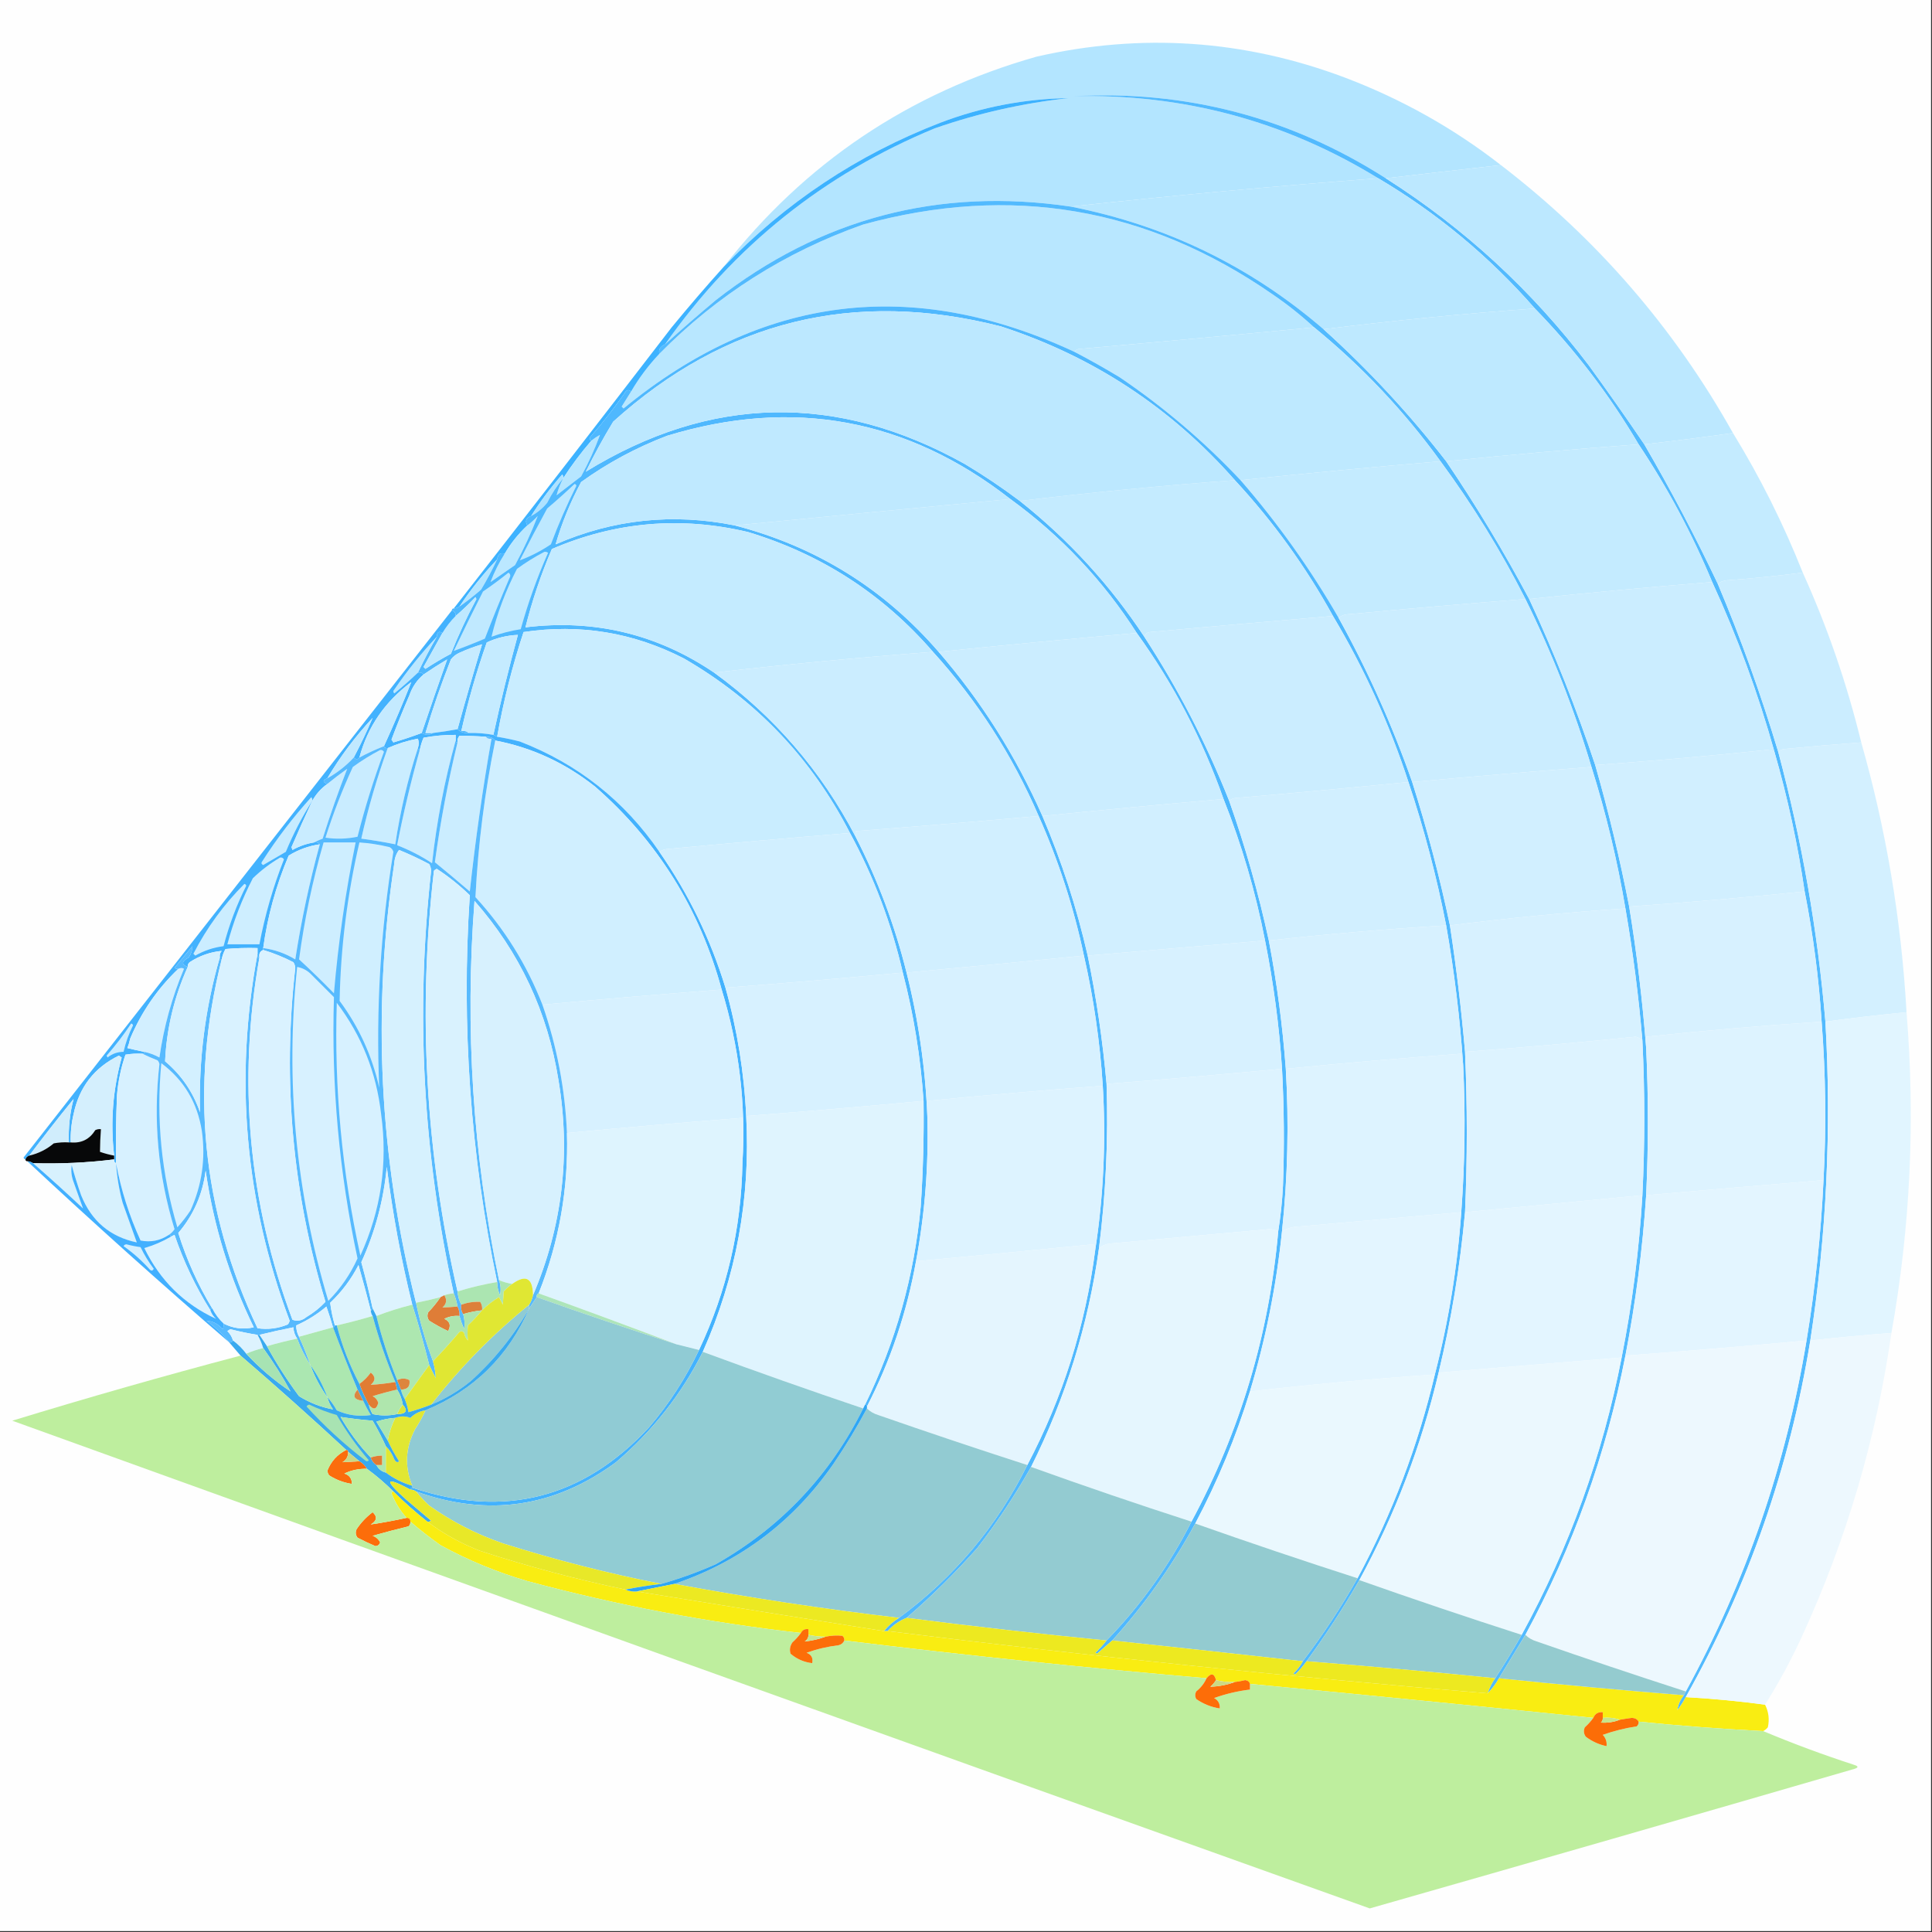
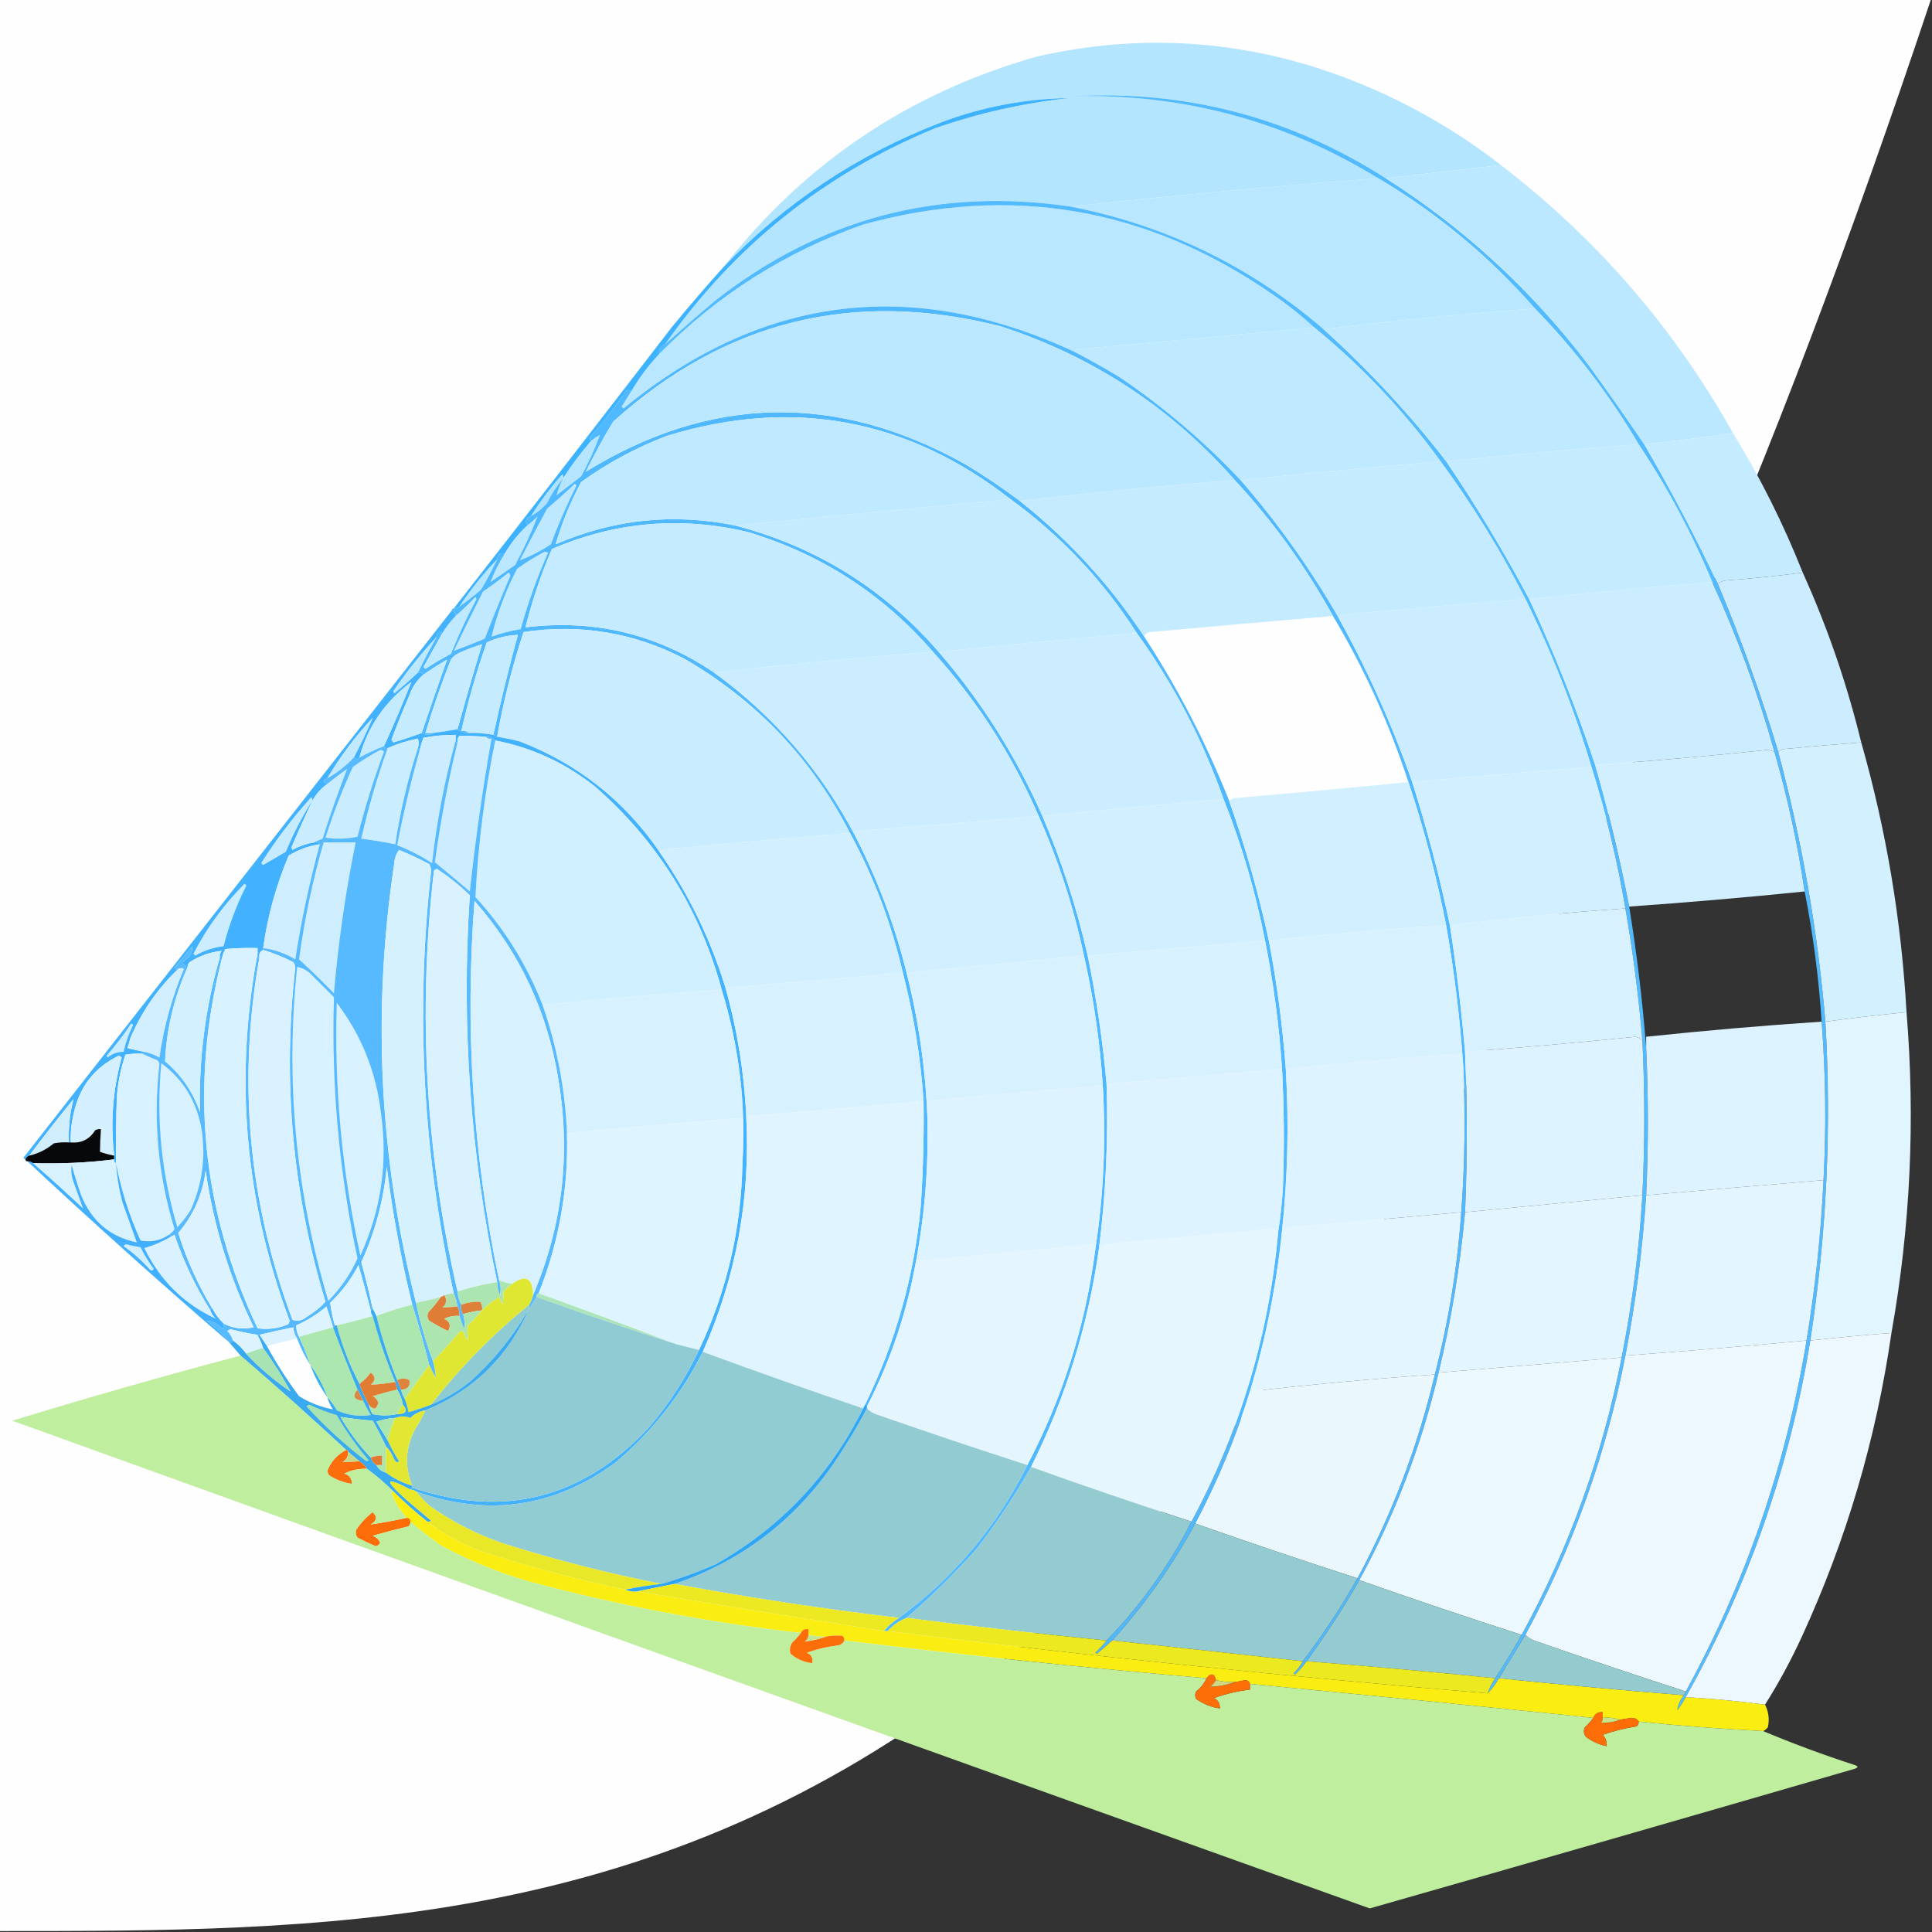
<svg xmlns="http://www.w3.org/2000/svg" version="1.1" width="1024px" height="1024px" style="shape-rendering:geometricPrecision; text-rendering:geometricPrecision; image-rendering:optimizeQuality; fill-rule:evenodd; clip-rule:evenodd">
  <rect width="100%" height="100%" fill="#333333" stroke="none" />
  <g>
-     <path style="opacity:1" fill="#fefefe" d="M -0.5,-0.5 C 340.833,-0.5 682.167,-0.5 1023.5,-0.5C 1023.5,340.833 1023.5,682.167 1023.5,1023.5C 682.167,1023.5 340.833,1023.5 -0.5,1023.5C -0.5,682.167 -0.5,340.833 -0.5,-0.5 Z" />
+     <path style="opacity:1" fill="#fefefe" d="M -0.5,-0.5 C 340.833,-0.5 682.167,-0.5 1023.5,-0.5C 682.167,1023.5 340.833,1023.5 -0.5,1023.5C -0.5,682.167 -0.5,340.833 -0.5,-0.5 Z" />
  </g>
  <g>
    <path style="opacity:1" fill="#b3e5ff" d="M 795.5,87.5 C 775.158,89.773 754.825,92.107 734.5,94.5C 683.922,62.188 628.588,47.688 568.5,51C 626.957,49.611 680.957,64.111 730.5,94.5C 675.938,98.612 621.604,103.612 567.5,109.5C 497.673,99.17 435.006,115.67 379.5,159C 370.332,166.669 361.332,174.503 352.5,182.5C 389.025,130.48 436.692,92.314 495.5,68C 518.552,59.989 542.219,54.656 566.5,52C 543.122,52.342 520.455,56.675 498.5,65C 454.427,82.025 416.094,107.525 383.5,141.5C 426.542,86.335 481.875,49.168 549.5,30C 604.95,17.386 659.284,21.052 712.5,41C 742.689,52.417 770.355,67.917 795.5,87.5 Z" />
  </g>
  <g>
    <path style="opacity:1" fill="#52bafe" d="M 734.5,94.5 C 776.126,120.949 811.959,153.949 842,193.5C 852.102,207.391 861.935,221.391 871.5,235.5C 885.553,259.605 898.553,284.272 910.5,309.5C 922.776,338.665 933.442,368.332 942.5,398.5C 955.064,445.559 963.398,493.226 967.5,541.5C 970.791,598.14 968.124,654.474 959.5,710.5C 948.614,777.495 926.614,840.495 893.5,899.5C 892.223,901.95 890.723,904.283 889,906.5C 889.38,903.579 890.547,900.912 892.5,898.5C 892.833,897.833 893.167,897.167 893.5,896.5C 925.368,838.234 946.701,776.234 957.5,710.5C 962.149,682.347 965.149,654.013 966.5,625.5C 968.007,597.477 967.674,569.477 965.5,541.5C 963.995,518.258 960.995,495.258 956.5,472.5C 952.826,447.46 947.492,422.794 940.5,398.5C 931.845,367.526 920.845,337.526 907.5,308.5C 896.802,282.761 883.802,258.427 868.5,235.5C 853.074,209.332 834.741,185.332 813.5,163.5C 789.429,135.994 761.762,112.994 730.5,94.5C 680.957,64.111 626.957,49.611 568.5,51C 628.588,47.688 683.922,62.188 734.5,94.5 Z" />
  </g>
  <g>
    <path style="opacity:1" fill="#b8e7ff" d="M 696.5,173.5 C 654.864,177.498 613.198,181.331 571.5,185C 570.584,185.278 569.918,185.778 569.5,186.5C 483.384,146.421 403.717,156.421 330.5,216.5C 330.167,216.167 329.833,215.833 329.5,215.5C 331.193,212.816 332.86,210.149 334.5,207.5C 338.731,200.268 343.731,193.601 349.5,187.5C 380.104,156.442 416.104,133.608 457.5,119C 535.63,97.522 607.964,109.855 674.5,156C 682.309,161.317 689.642,167.15 696.5,173.5 Z" />
  </g>
  <g>
    <path style="opacity:1" fill="#b8e7ff" d="M 730.5,94.5 C 761.762,112.994 789.429,135.994 813.5,163.5C 775.915,166.219 738.581,169.885 701.5,174.5C 662.732,141.118 618.065,119.452 567.5,109.5C 621.604,103.612 675.938,98.612 730.5,94.5 Z" />
  </g>
  <g>
    <path style="opacity:1" fill="#52bafe" d="M 567.5,109.5 C 618.065,119.452 662.732,141.118 701.5,174.5C 725.287,195.95 746.953,219.283 766.5,244.5C 782.427,268.011 797.094,292.345 810.5,317.5C 823.875,346.236 835.542,375.57 845.5,405.5C 852.606,430.257 858.606,455.257 863.5,480.5C 867.586,505.514 870.586,530.514 872.5,555.5C 873.72,581.498 873.72,607.498 872.5,633.5C 870.609,662.068 866.943,690.401 861.5,718.5C 851.359,770.593 833.693,819.927 808.5,866.5C 803.868,874.144 799.201,881.811 794.5,889.5C 792.885,892.45 790.885,895.116 788.5,897.5C 789.399,894.605 790.733,891.938 792.5,889.5C 797.418,882 802.084,874.333 806.5,866.5C 831.754,820.308 849.42,771.308 859.5,719.5C 865.133,691.101 868.8,662.434 870.5,633.5C 871.833,606.167 871.833,578.833 870.5,551.5C 868.522,528.033 865.522,504.699 861.5,481.5C 857.226,456.07 851.226,431.07 843.5,406.5C 834.337,375.842 822.67,346.175 808.5,317.5C 795.448,291.821 780.448,267.488 763.5,244.5C 744.265,217.931 721.931,194.264 696.5,173.5C 689.642,167.15 682.309,161.317 674.5,156C 607.964,109.855 535.63,97.522 457.5,119C 416.104,133.608 380.104,156.442 349.5,187.5C 348.913,185.315 349.913,183.648 352.5,182.5C 361.332,174.503 370.332,166.669 379.5,159C 435.006,115.67 497.673,99.17 567.5,109.5 Z" />
  </g>
  <g>
    <path style="opacity:1" fill="#bce8ff" d="M 795.5,87.5 C 846.3,126.495 887.3,173.828 918.5,229.5C 902.875,231.739 887.209,233.739 871.5,235.5C 861.935,221.391 852.102,207.391 842,193.5C 811.959,153.949 776.126,120.949 734.5,94.5C 754.825,92.107 775.158,89.773 795.5,87.5 Z" />
  </g>
  <g>
    <path style="opacity:1" fill="#bee9ff" d="M 813.5,163.5 C 834.741,185.332 853.074,209.332 868.5,235.5C 834.437,238.021 800.437,241.021 766.5,244.5C 746.953,219.283 725.287,195.95 701.5,174.5C 738.581,169.885 775.915,166.219 813.5,163.5 Z" />
  </g>
  <g>
    <path style="opacity:1" fill="#bee9ff" d="M 696.5,173.5 C 721.931,194.264 744.265,217.931 763.5,244.5C 727.992,247.513 692.658,250.846 657.5,254.5C 638.096,233.919 616.763,215.752 593.5,200C 585.635,195.235 577.635,190.735 569.5,186.5C 569.918,185.778 570.584,185.278 571.5,185C 613.198,181.331 654.864,177.498 696.5,173.5 Z" />
  </g>
  <g>
    <path style="opacity:1" fill="#3db2ff" d="M 352.5,182.5 C 349.913,183.648 348.913,185.315 349.5,187.5C 343.731,193.601 338.731,200.268 334.5,207.5C 333.12,206.294 331.953,206.627 331,208.5C 325.382,216.453 319.382,224.12 313,231.5C 312.308,232.437 312.475,233.103 313.5,233.5C 308.002,239.847 303.002,246.514 298.5,253.5C 298.631,252.761 298.464,252.094 298,251.5C 291.874,258.446 286.374,265.779 281.5,273.5C 278.826,274.499 278.159,276.166 279.5,278.5C 274.771,282.898 270.771,287.898 267.5,293.5C 265.244,292.708 263.91,293.708 263.5,296.5C 256.104,304.232 249.437,312.565 243.5,321.5C 242.609,322.11 241.609,322.443 240.5,322.5C 279.167,272.995 317.667,223.328 356,173.5C 364.938,162.616 374.104,151.949 383.5,141.5C 416.094,107.525 454.427,82.025 498.5,65C 520.455,56.675 543.122,52.342 566.5,52C 542.219,54.656 518.552,59.989 495.5,68C 436.692,92.314 389.025,130.48 352.5,182.5 Z" />
  </g>
  <g>
    <path style="opacity:1" fill="#c4ebff" d="M 918.5,229.5 C 932.928,253.023 945.262,277.69 955.5,303.5C 942.686,305.182 929.686,306.515 916.5,307.5C 914.048,307.539 912.048,308.206 910.5,309.5C 898.553,284.272 885.553,259.605 871.5,235.5C 887.209,233.739 902.875,231.739 918.5,229.5 Z" />
  </g>
  <g>
    <path style="opacity:1" fill="#b6e6ff" d="M 298.5,253.5 C 303.002,246.514 308.002,239.847 313.5,233.5C 314.885,232.386 316.385,231.386 318,230.5C 315.276,237.959 311.943,245.292 308,252.5C 303.667,255.833 299.333,259.167 295,262.5C 295.812,259.466 296.979,256.466 298.5,253.5 Z" />
  </g>
  <g>
    <path style="opacity:1" fill="#c4ebff" d="M 868.5,235.5 C 883.802,258.427 896.802,282.761 907.5,308.5C 874.983,311.092 842.65,314.092 810.5,317.5C 797.094,292.345 782.427,268.011 766.5,244.5C 800.437,241.021 834.437,238.021 868.5,235.5 Z" />
  </g>
  <g>
    <path style="opacity:1" fill="#c4ebff" d="M 763.5,244.5 C 780.448,267.488 795.448,291.821 808.5,317.5C 777.485,319.926 746.485,322.592 715.5,325.5C 713.048,325.539 711.048,326.206 709.5,327.5C 694.528,301.521 677.195,277.188 657.5,254.5C 692.658,250.846 727.992,247.513 763.5,244.5 Z" />
  </g>
  <g>
    <path style="opacity:1" fill="#aee2ff" d="M 298.5,253.5 C 295.193,257.426 292.36,261.76 290,266.5C 287.564,269.447 284.731,271.78 281.5,273.5C 286.374,265.779 291.874,258.446 298,251.5C 298.464,252.094 298.631,252.761 298.5,253.5 Z" />
  </g>
  <g>
    <path style="opacity:1" fill="#bbe8ff" d="M 267.5,293.5 C 270.771,287.898 274.771,282.898 279.5,278.5C 281.463,277.04 283.296,275.373 285,273.5C 281.608,282.293 277.608,290.96 273,299.5C 268.667,302.5 264.333,305.5 260,308.5C 261.913,303.34 264.413,298.34 267.5,293.5 Z" />
  </g>
  <g>
    <path style="opacity:1" fill="#b5e5ff" d="M 263.5,296.5 C 260.947,301.938 258.113,307.271 255,312.5C 251.272,315.738 247.439,318.738 243.5,321.5C 249.437,312.565 256.104,304.232 263.5,296.5 Z" />
  </g>
  <g>
    <path style="opacity:1" fill="#4fb8fe" d="M 569.5,186.5 C 577.635,190.735 585.635,195.235 593.5,200C 616.763,215.752 638.096,233.919 657.5,254.5C 677.195,277.188 694.528,301.521 709.5,327.5C 724.988,355.469 737.988,384.469 748.5,414.5C 756.442,439.605 763.108,464.938 768.5,490.5C 771.905,512.743 774.572,535.077 776.5,557.5C 777.737,585.826 777.737,614.16 776.5,642.5C 773.893,671.199 769.226,699.532 762.5,727.5C 753.413,766.102 739.413,802.769 720.5,837.5C 711.954,852.373 702.621,866.706 692.5,880.5C 690.735,883.029 688.735,885.362 686.5,887.5C 686.167,887.333 685.833,887.167 685.5,887C 687.539,885.074 689.206,882.907 690.5,880.5C 701.147,866.555 710.814,851.889 719.5,836.5C 737.895,802.319 751.561,766.319 760.5,728.5C 767.777,700.299 772.443,671.633 774.5,642.5C 776.433,616.52 776.766,590.52 775.5,564.5C 773.813,539.668 770.813,515.001 766.5,490.5C 761.479,464.724 754.812,439.391 746.5,414.5C 736.387,383.613 723.053,354.28 706.5,326.5C 692.103,300.371 674.77,276.371 654.5,254.5C 620.669,216.074 579.336,188.907 530.5,173C 452.768,153.138 384.268,169.972 325,223.5C 319.786,232.093 314.952,240.926 310.5,250C 376.525,209.384 443.525,208.051 511.5,246C 521.54,252.015 531.207,258.515 540.5,265.5C 566.413,286.072 588.413,310.072 606.5,337.5C 624.4,364.965 639.4,393.965 651.5,424.5C 660.058,448.734 667.058,473.4 672.5,498.5C 676.808,520.987 679.808,543.653 681.5,566.5C 683.189,595.231 682.523,623.898 679.5,652.5C 676.519,681.407 670.852,709.74 662.5,737.5C 655.04,761.753 645.373,785.086 633.5,807.5C 621.302,829.886 606.636,850.553 589.5,869.5C 586.853,871.811 584.186,874.144 581.5,876.5C 581.167,876.333 580.833,876.167 580.5,876C 582.706,873.963 584.706,871.797 586.5,869.5C 604.687,850.798 619.687,829.798 631.5,806.5C 657.348,758.471 672.681,707.138 677.5,652.5C 678.758,644.694 679.592,636.694 680,628.5C 680.762,607.816 680.595,587.149 679.5,566.5C 677.993,543.619 674.993,520.953 670.5,498.5C 665.474,472.714 658.141,447.714 648.5,423.5C 637.323,391.805 621.989,362.472 602.5,335.5C 584.695,307.691 562.361,284.024 535.5,264.5C 480.772,221.826 420.106,210.659 353.5,231C 337.202,237.23 322.035,245.397 308,255.5C 302.244,266.297 297.744,277.297 294.5,288.5C 325.052,275.211 356.718,271.878 389.5,278.5C 432.55,289.681 468.55,312.014 497.5,345.5C 520.082,371.629 538.415,400.629 552.5,432.5C 562.699,456.43 570.699,481.096 576.5,506.5C 581.136,528.983 584.47,551.65 586.5,574.5C 587.463,603.632 586.129,632.632 582.5,661.5C 576.839,702.15 564.839,740.817 546.5,777.5C 538.041,792.471 528.541,806.805 518,820.5C 506.269,833.731 493.769,846.065 480.5,857.5C 476.608,859.062 473.275,861.395 470.5,864.5C 469.833,864.5 469.167,864.5 468.5,864.5C 470.72,861.713 473.386,859.38 476.5,857.5C 505.753,835.923 528.42,808.923 544.5,776.5C 563.277,740.751 575.277,702.751 580.5,662.5C 584.89,633.782 586.224,604.782 584.5,575.5C 583.005,552.198 579.671,529.198 574.5,506.5C 569.097,480.957 561.097,456.291 550.5,432.5C 536.569,400.267 517.902,371.267 494.5,345.5C 468.078,314.951 435.411,293.784 396.5,282C 360.796,273.526 326.129,276.526 292.5,291C 286.737,304.455 282.071,318.288 278.5,332.5C 314.895,328.047 348.228,336.047 378.5,356.5C 410.342,379.67 435.342,408.67 453.5,443.5C 465.25,466.409 474.25,490.409 480.5,515.5C 486.798,540.587 490.465,565.921 491.5,591.5C 492.251,617.4 490.251,643.067 485.5,668.5C 480.659,695.561 471.993,721.228 459.5,745.5C 459.5,744.833 459.167,744.5 458.5,744.5C 474.705,711.352 484.539,676.352 488,639.5C 489.256,620.855 489.756,602.188 489.5,583.5C 487.955,560.471 484.289,537.804 478.5,515.5C 472.517,489.551 463.184,464.884 450.5,441.5C 430.254,402.086 400.921,371.253 362.5,349C 335.673,335.21 307.34,330.544 277.5,335C 271.504,353.151 266.837,371.651 263.5,390.5C 262.833,390.167 262.167,389.833 261.5,389.5C 265.364,371.713 269.697,354.046 274.5,336.5C 268.721,336.755 263.221,338.088 258,340.5C 252.579,355.927 248.079,371.594 244.5,387.5C 246.099,387.232 247.432,387.566 248.5,388.5C 246.114,388.741 244.114,388.075 242.5,386.5C 246.631,371.441 250.964,356.441 255.5,341.5C 251.422,342.702 247.422,344.202 243.5,346C 241.714,346.785 240.214,347.951 239,349.5C 233.921,362.319 229.421,375.319 225.5,388.5C 226.833,388.5 228.167,388.5 229.5,388.5C 227.611,389.742 225.611,389.742 223.5,388.5C 227.933,375.364 232.433,362.364 237,349.5C 232.72,352.053 228.554,354.719 224.5,357.5C 223.791,356.596 222.791,356.263 221.5,356.5C 224.591,349.982 227.925,343.649 231.5,337.5C 231.632,334.993 232.632,334.326 234.5,335.5C 231.179,341.473 227.845,347.473 224.5,353.5C 224.833,353.833 225.167,354.167 225.5,354.5C 229.87,351.634 234.37,348.968 239,346.5C 242.953,336.593 247.453,326.926 252.5,317.5C 252.333,317.167 252.167,316.833 252,316.5C 248.631,320.037 245.131,323.371 241.5,326.5C 241.573,324.973 240.906,323.973 239.5,323.5C 239.5,322.833 239.833,322.5 240.5,322.5C 241.609,322.443 242.609,322.11 243.5,321.5C 247.439,318.738 251.272,315.738 255,312.5C 258.113,307.271 260.947,301.938 263.5,296.5C 263.91,293.708 265.244,292.708 267.5,293.5C 264.413,298.34 261.913,303.34 260,308.5C 264.333,305.5 268.667,302.5 273,299.5C 277.608,290.96 281.608,282.293 285,273.5C 283.296,275.373 281.463,277.04 279.5,278.5C 278.159,276.166 278.826,274.499 281.5,273.5C 284.731,271.78 287.564,269.447 290,266.5C 292.36,261.76 295.193,257.426 298.5,253.5C 296.979,256.466 295.812,259.466 295,262.5C 299.333,259.167 303.667,255.833 308,252.5C 311.943,245.292 315.276,237.959 318,230.5C 316.385,231.386 314.885,232.386 313.5,233.5C 312.475,233.103 312.308,232.437 313,231.5C 319.382,224.12 325.382,216.453 331,208.5C 331.953,206.627 333.12,206.294 334.5,207.5C 332.86,210.149 331.193,212.816 329.5,215.5C 329.833,215.833 330.167,216.167 330.5,216.5C 403.717,156.421 483.384,146.421 569.5,186.5 Z" />
  </g>
  <g>
    <path style="opacity:1" fill="#c0e9ff" d="M 269.5,303.5 C 270.573,304.251 270.74,305.251 270,306.5C 265.471,317.086 261.138,327.753 257,338.5C 251.461,340.864 245.961,343.03 240.5,345C 245.523,334.454 250.69,323.954 256,313.5C 260.683,310.303 265.183,306.97 269.5,303.5 Z" />
  </g>
  <g>
    <path style="opacity:1" fill="#c1eaff" d="M 288.5,292.5 C 289.239,292.369 289.906,292.536 290.5,293C 284.683,306.114 279.85,319.614 276,333.5C 270.736,334.308 265.569,335.641 260.5,337.5C 263.451,325.202 267.951,313.202 274,301.5C 278.646,298.099 283.479,295.099 288.5,292.5 Z" />
  </g>
  <g>
    <path style="opacity:1" fill="#c4ebff" d="M 494.5,345.5 C 455.62,348.458 416.953,352.125 378.5,356.5C 348.228,336.047 314.895,328.047 278.5,332.5C 282.071,318.288 286.737,304.455 292.5,291C 326.129,276.526 360.796,273.526 396.5,282C 435.411,293.784 468.078,314.951 494.5,345.5 Z" />
  </g>
  <g>
    <path style="opacity:1" fill="#c4ebff" d="M 535.5,264.5 C 562.361,284.024 584.695,307.691 602.5,335.5C 567.337,338.605 532.337,341.938 497.5,345.5C 468.55,312.014 432.55,289.681 389.5,278.5C 438.065,273.781 486.732,269.115 535.5,264.5 Z" />
  </g>
  <g>
    <path style="opacity:1" fill="#bde8ff" d="M 304.5,256.5 C 305.043,256.56 305.376,256.893 305.5,257.5C 300.45,267.6 295.95,277.933 292,288.5C 286.714,292.058 281.214,294.891 275.5,297C 280.206,287.754 285.039,278.588 290,269.5C 295,265.267 299.834,260.933 304.5,256.5 Z" />
  </g>
  <g>
    <path style="opacity:1" fill="#c4ebff" d="M 654.5,254.5 C 674.77,276.371 692.103,300.371 706.5,326.5C 674.165,329.243 641.831,332.076 609.5,335C 607.881,335.236 606.881,336.069 606.5,337.5C 588.413,310.072 566.413,286.072 540.5,265.5C 578.267,261.005 616.267,257.339 654.5,254.5 Z" />
  </g>
  <g>
    <path style="opacity:1" fill="#bfe9ff" d="M 535.5,264.5 C 486.732,269.115 438.065,273.781 389.5,278.5C 356.718,271.878 325.052,275.211 294.5,288.5C 297.744,277.297 302.244,266.297 308,255.5C 322.035,245.397 337.202,237.23 353.5,231C 420.106,210.659 480.772,221.826 535.5,264.5 Z" />
  </g>
  <g>
    <path style="opacity:1" fill="#bce8ff" d="M 654.5,254.5 C 616.267,257.339 578.267,261.005 540.5,265.5C 531.207,258.515 521.54,252.015 511.5,246C 443.525,208.051 376.525,209.384 310.5,250C 314.952,240.926 319.786,232.093 325,223.5C 384.268,169.972 452.768,153.138 530.5,173C 579.336,188.907 620.669,216.074 654.5,254.5 Z" />
  </g>
  <g>
    <path style="opacity:1" fill="#bfe9ff" d="M 234.5,335.5 C 236.482,332.19 238.815,329.19 241.5,326.5C 245.131,323.371 248.631,320.037 252,316.5C 252.167,316.833 252.333,317.167 252.5,317.5C 247.453,326.926 242.953,336.593 239,346.5C 234.37,348.968 229.87,351.634 225.5,354.5C 225.167,354.167 224.833,353.833 224.5,353.5C 227.845,347.473 231.179,341.473 234.5,335.5 Z" />
  </g>
  <g>
    <path style="opacity:1" fill="#c5ebff" d="M 261.5,389.5 C 257.215,388.705 252.881,388.372 248.5,388.5C 247.432,387.566 246.099,387.232 244.5,387.5C 248.079,371.594 252.579,355.927 258,340.5C 263.221,338.088 268.721,336.755 274.5,336.5C 269.697,354.046 265.364,371.713 261.5,389.5 Z" />
  </g>
  <g>
    <path style="opacity:1" fill="#bbe7ff" d="M 231.5,337.5 C 227.925,343.649 224.591,349.982 221.5,356.5C 217.527,360.301 213.36,363.968 209,367.5C 208.333,366.833 208.333,366.167 209,365.5C 215.799,355.549 223.299,346.215 231.5,337.5 Z" />
  </g>
  <g>
    <path style="opacity:1" fill="#cbedff" d="M 907.5,308.5 C 920.845,337.526 931.845,367.526 940.5,398.5C 939.258,397.957 937.925,397.623 936.5,397.5C 906.205,400.648 875.872,403.315 845.5,405.5C 835.542,375.57 823.875,346.236 810.5,317.5C 842.65,314.092 874.983,311.092 907.5,308.5 Z" />
  </g>
  <g>
    <path style="opacity:1" fill="#cbedff" d="M 955.5,303.5 C 968.597,332.456 978.931,362.456 986.5,393.5C 972.826,394.516 959.16,395.682 945.5,397C 944.263,397.232 943.263,397.732 942.5,398.5C 933.442,368.332 922.776,338.665 910.5,309.5C 912.048,308.206 914.048,307.539 916.5,307.5C 929.686,306.515 942.686,305.182 955.5,303.5 Z" />
  </g>
  <g>
    <path style="opacity:1" fill="#c9edff" d="M 450.5,441.5 C 418.158,444.167 385.825,447.001 353.5,450C 351.942,450.21 350.609,450.71 349.5,451.5C 330.898,424.406 306.231,404.906 275.5,393C 271.527,391.972 267.527,391.139 263.5,390.5C 266.837,371.651 271.504,353.151 277.5,335C 307.34,330.544 335.673,335.21 362.5,349C 400.921,371.253 430.254,402.086 450.5,441.5 Z" />
  </g>
  <g>
    <path style="opacity:1" fill="#cbedff" d="M 808.5,317.5 C 822.67,346.175 834.337,375.842 843.5,406.5C 811.813,408.926 780.146,411.593 748.5,414.5C 737.988,384.469 724.988,355.469 709.5,327.5C 711.048,326.206 713.048,325.539 715.5,325.5C 746.485,322.592 777.485,319.926 808.5,317.5 Z" />
  </g>
  <g>
    <path style="opacity:1" fill="#c6ebff" d="M 242.5,386.5 C 238.307,387.283 233.973,387.949 229.5,388.5C 228.167,388.5 226.833,388.5 225.5,388.5C 229.421,375.319 233.921,362.319 239,349.5C 240.214,347.951 241.714,346.785 243.5,346C 247.422,344.202 251.422,342.702 255.5,341.5C 250.964,356.441 246.631,371.441 242.5,386.5 Z" />
  </g>
  <g>
    <path style="opacity:1" fill="#43b2fe" d="M 239.5,323.5 C 240.906,323.973 241.573,324.973 241.5,326.5C 238.815,329.19 236.482,332.19 234.5,335.5C 232.632,334.326 231.632,334.993 231.5,337.5C 223.299,346.215 215.799,355.549 209,365.5C 208.333,366.167 208.333,366.833 209,367.5C 213.36,363.968 217.527,360.301 221.5,356.5C 222.791,356.263 223.791,356.596 224.5,357.5C 221.035,360.406 218.535,364.073 217,368.5C 213.638,376.253 210.471,384.087 207.5,392C 207.833,392.5 208.167,393 208.5,393.5C 213.678,391.966 218.678,390.299 223.5,388.5C 225.611,389.742 227.611,389.742 229.5,388.5C 233.973,387.949 238.307,387.283 242.5,386.5C 244.114,388.075 246.114,388.741 248.5,388.5C 252.881,388.372 257.215,388.705 261.5,389.5C 262.167,389.833 262.833,390.167 263.5,390.5C 267.527,391.139 271.527,391.972 275.5,393C 306.231,404.906 330.898,424.406 349.5,451.5C 364.916,473.665 376.583,497.665 384.5,523.5C 390.749,545.744 394.415,568.41 395.5,591.5C 397.853,635.071 390.187,676.738 372.5,716.5C 361.164,739.019 345.83,758.519 326.5,775C 293.912,798.99 258.579,804.157 220.5,790.5C 219.609,789.89 218.609,789.557 217.5,789.5C 217.5,788.833 217.833,788.5 218.5,788.5C 267.208,804.865 309.041,794.198 344,756.5C 354.659,744.009 363.492,730.342 370.5,715.5C 385.222,684.269 392.889,651.269 393.5,616.5C 395.403,585.301 391.736,554.634 382.5,524.5C 370.891,481.777 348.558,445.944 315.5,417C 299.564,404.355 281.897,396.188 262.5,392.5C 261.221,391.032 259.554,390.365 257.5,390.5C 252.814,390.162 248.147,389.995 243.5,390C 242.663,391.011 242.33,392.178 242.5,393.5C 241.833,393.5 241.5,393.167 241.5,392.5C 241.5,391.5 241.5,390.5 241.5,389.5C 235.79,389.471 230.123,389.971 224.5,391C 223.603,393.087 222.936,395.254 222.5,397.5C 221.833,397.5 221.5,397.167 221.5,396.5C 222.052,394.669 222.052,393.003 221.5,391.5C 215.944,392.554 210.611,394.221 205.5,396.5C 204.508,396.672 203.842,396.338 203.5,395.5C 208.632,384.265 213.465,372.931 218,361.5C 204.007,371.914 194.84,385.247 190.5,401.5C 189.652,402.625 188.652,402.625 187.5,401.5C 191.278,394.295 194.611,387.295 197.5,380.5C 188.321,390.337 180.321,401.003 173.5,412.5C 170.902,413.528 170.902,414.528 173.5,415.5C 170.129,417.936 167.462,420.936 165.5,424.5C 161.708,432.586 158.041,440.753 154.5,449C 154.667,449.5 154.833,450 155,450.5C 158.589,448.47 162.422,447.137 166.5,446.5C 167.791,446.263 168.791,446.596 169.5,447.5C 163.579,448.355 158.079,450.355 153,453.5C 146.27,469.48 141.77,485.813 139.5,502.5C 139.5,502.833 139.5,503.167 139.5,503.5C 137.824,504.183 137.157,505.517 137.5,507.5C 136.662,507.158 136.328,506.492 136.5,505.5C 136.5,504.5 136.5,503.5 136.5,502.5C 130.824,502.334 125.157,502.501 119.5,503C 118.536,504.725 117.869,506.559 117.5,508.5C 116.833,508.5 116.5,508.167 116.5,507.5C 116.33,506.178 116.663,505.011 117.5,504C 111.439,504.578 105.772,506.578 100.5,510C 99.748,510.671 99.414,511.504 99.5,512.5C 96.049,511.232 96.216,509.565 100,507.5C 101.301,505.598 101.968,503.598 102,501.5C 98.833,505.333 95.667,509.167 92.5,513C 93.094,513.464 93.761,513.631 94.5,513.5C 83.459,524.048 74.959,536.381 69,550.5C 68.654,552.218 68.154,553.885 67.5,555.5C 70.527,556.249 73.527,556.916 76.5,557.5C 76.5,558.167 76.167,558.5 75.5,558.5C 72.482,558.335 69.482,558.502 66.5,559C 64.11,565.948 62.61,573.115 62,580.5C 61.5,592.495 61.334,604.495 61.5,616.5C 60.662,616.158 60.328,615.492 60.5,614.5C 60.5,613.833 60.5,613.167 60.5,612.5C 58.457,594.908 59.79,577.574 64.5,560.5C 64,560.167 63.5,559.833 63,559.5C 49.974,565.861 41.974,576.194 39,590.5C 37.84,595.434 37.34,600.434 37.5,605.5C 37.167,605.5 36.833,605.5 36.5,605.5C 36.194,597.608 37.027,589.942 39,582.5C 30.952,592.375 23.119,602.375 15.5,612.5C 14.5,612.833 13.833,613.5 13.5,614.5C 12.957,614.44 12.624,614.107 12.5,613.5C 88.221,516.79 163.888,420.124 239.5,323.5 Z" />
  </g>
  <g>
    <path style="opacity:1" fill="#c5ebff" d="M 223.5,388.5 C 218.678,390.299 213.678,391.966 208.5,393.5C 208.167,393 207.833,392.5 207.5,392C 210.471,384.087 213.638,376.253 217,368.5C 218.535,364.073 221.035,360.406 224.5,357.5C 228.554,354.719 232.72,352.053 237,349.5C 232.433,362.364 227.933,375.364 223.5,388.5 Z" />
  </g>
  <g>
    <path style="opacity:1" fill="#c4eaff" d="M 203.5,395.5 C 199.042,397.229 194.709,399.229 190.5,401.5C 194.84,385.247 204.007,371.914 218,361.5C 213.465,372.931 208.632,384.265 203.5,395.5 Z" />
  </g>
  <g>
-     <path style="opacity:1" fill="#cbedff" d="M 706.5,326.5 C 723.053,354.28 736.387,383.613 746.5,414.5C 715.879,417.541 685.213,420.375 654.5,423C 653.263,423.232 652.263,423.732 651.5,424.5C 639.4,393.965 624.4,364.965 606.5,337.5C 606.881,336.069 607.881,335.236 609.5,335C 641.831,332.076 674.165,329.243 706.5,326.5 Z" />
-   </g>
+     </g>
  <g>
    <path style="opacity:1" fill="#cbedff" d="M 602.5,335.5 C 621.989,362.472 637.323,391.805 648.5,423.5C 616.461,426.281 584.461,429.281 552.5,432.5C 538.415,400.629 520.082,371.629 497.5,345.5C 532.337,341.938 567.337,338.605 602.5,335.5 Z" />
  </g>
  <g>
    <path style="opacity:1" fill="#cbedff" d="M 494.5,345.5 C 517.902,371.267 536.569,400.267 550.5,432.5C 518.186,435.407 485.853,438.074 453.5,440.5C 453.5,441.5 453.5,442.5 453.5,443.5C 435.342,408.67 410.342,379.67 378.5,356.5C 416.953,352.125 455.62,348.458 494.5,345.5 Z" />
  </g>
  <g>
    <path style="opacity:1" fill="#d3f0ff" d="M 986.5,393.5 C 999.77,440.118 1007.77,487.784 1010.5,536.5C 996.04,537.896 981.707,539.563 967.5,541.5C 963.398,493.226 955.064,445.559 942.5,398.5C 943.263,397.732 944.263,397.232 945.5,397C 959.16,395.682 972.826,394.516 986.5,393.5 Z" />
  </g>
  <g>
    <path style="opacity:1" fill="#c1e9ff" d="M 187.5,401.5 C 183.437,405.892 178.77,409.558 173.5,412.5C 180.321,401.003 188.321,390.337 197.5,380.5C 194.611,387.295 191.278,394.295 187.5,401.5 Z" />
  </g>
  <g>
    <path style="opacity:1" fill="#d1efff" d="M 940.5,398.5 C 947.492,422.794 952.826,447.46 956.5,472.5C 925.546,475.647 894.546,478.314 863.5,480.5C 858.606,455.257 852.606,430.257 845.5,405.5C 875.872,403.315 906.205,400.648 936.5,397.5C 937.925,397.623 939.258,397.957 940.5,398.5 Z" />
  </g>
  <g>
    <path style="opacity:1" fill="#d1efff" d="M 843.5,406.5 C 851.226,431.07 857.226,456.07 861.5,481.5C 830.265,483.611 799.265,486.611 768.5,490.5C 763.108,464.938 756.442,439.605 748.5,414.5C 780.146,411.593 811.813,408.926 843.5,406.5 Z" />
  </g>
  <g>
    <path style="opacity:1" fill="#cbedff" d="M 257.5,390.5 C 258.209,391.404 259.209,391.737 260.5,391.5C 255.781,418.368 251.947,445.368 249,472.5C 242.828,467.189 236.661,462.022 230.5,457C 233.411,435.612 237.411,414.445 242.5,393.5C 242.33,392.178 242.663,391.011 243.5,390C 248.147,389.995 252.814,390.162 257.5,390.5 Z" />
  </g>
  <g>
    <path style="opacity:1" fill="#d1efff" d="M 746.5,414.5 C 754.812,439.391 761.479,464.724 766.5,490.5C 735.209,492.374 703.876,495.041 672.5,498.5C 667.058,473.4 660.058,448.734 651.5,424.5C 652.263,423.732 653.263,423.232 654.5,423C 685.213,420.375 715.879,417.541 746.5,414.5 Z" />
  </g>
  <g>
    <path style="opacity:1" fill="#caedff" d="M 221.5,396.5 C 216.111,413.062 212.111,430.062 209.5,447.5C 203.54,446.285 197.54,445.285 191.5,444.5C 195.164,428.179 199.83,412.179 205.5,396.5C 210.611,394.221 215.944,392.554 221.5,391.5C 222.052,393.003 222.052,394.669 221.5,396.5 Z" />
  </g>
  <g>
    <path style="opacity:1" fill="#cbedff" d="M 241.5,392.5 C 235.629,413.705 231.463,435.372 229,457.5C 223.193,453.68 217.027,450.513 210.5,448C 213.786,431.021 217.786,414.188 222.5,397.5C 222.936,395.254 223.603,393.087 224.5,391C 230.123,389.971 235.79,389.471 241.5,389.5C 241.5,390.5 241.5,391.5 241.5,392.5 Z" />
  </g>
  <g>
    <path style="opacity:1" fill="#d1efff" d="M 648.5,423.5 C 658.141,447.714 665.474,472.714 670.5,498.5C 639.167,501.167 607.833,503.833 576.5,506.5C 570.699,481.096 562.699,456.43 552.5,432.5C 584.461,429.281 616.461,426.281 648.5,423.5 Z" />
  </g>
  <g>
    <path style="opacity:1" fill="#c9ecff" d="M 166.5,446.5 C 162.422,447.137 158.589,448.47 155,450.5C 154.833,450 154.667,449.5 154.5,449C 158.041,440.753 161.708,432.586 165.5,424.5C 167.462,420.936 170.129,417.936 173.5,415.5C 176.88,412.721 180.38,410.054 184,407.5C 179.307,419.571 174.974,431.905 171,444.5C 169.378,445.099 167.878,445.766 166.5,446.5 Z" />
  </g>
  <g>
    <path style="opacity:1" fill="#c6ebff" d="M 165.5,424.5 C 160.078,433.008 155.411,442.008 151.5,451.5C 147.5,453.833 143.5,456.167 139.5,458.5C 138.479,457.998 138.312,457.332 139,456.5C 146.697,444.447 155.364,433.113 165,422.5C 165.464,423.094 165.631,423.761 165.5,424.5 Z" />
  </g>
  <g>
    <path style="opacity:1" fill="#d1efff" d="M 550.5,432.5 C 561.097,456.291 569.097,480.957 574.5,506.5C 543.217,509.617 511.884,512.617 480.5,515.5C 474.25,490.409 465.25,466.409 453.5,443.5C 453.5,442.5 453.5,441.5 453.5,440.5C 485.853,438.074 518.186,435.407 550.5,432.5 Z" />
  </g>
  <g>
    <path style="opacity:1" fill="#d1efff" d="M 450.5,441.5 C 463.184,464.884 472.517,489.551 478.5,515.5C 447.193,518.467 415.86,521.134 384.5,523.5C 376.583,497.665 364.916,473.665 349.5,451.5C 350.609,450.71 351.942,450.21 353.5,450C 385.825,447.001 418.158,444.167 450.5,441.5 Z" />
  </g>
  <g>
    <path style="opacity:1" fill="#d0efff" d="M 382.5,524.5 C 350.813,526.926 319.146,529.593 287.5,532.5C 279.223,511.278 267.39,492.278 252,475.5C 253.392,447.584 256.892,419.918 262.5,392.5C 281.897,396.188 299.564,404.355 315.5,417C 348.558,445.944 370.891,481.777 382.5,524.5 Z" />
  </g>
  <g>
    <path style="opacity:1" fill="#ceeeff" d="M 169.5,447.5 C 164.018,467.575 159.685,487.908 156.5,508.5C 151.234,505.301 145.567,503.301 139.5,502.5C 141.77,485.813 146.27,469.48 153,453.5C 158.079,450.355 163.579,448.355 169.5,447.5 Z" />
  </g>
  <g>
-     <path style="opacity:1" fill="#ceeeff" d="M 148.5,454.5 C 149.376,454.369 150.043,454.702 150.5,455.5C 144.745,470.097 140.412,485.097 137.5,500.5C 131.833,500.5 126.167,500.5 120.5,500.5C 123.707,488.388 128.207,476.721 134,465.5C 138.45,461.202 143.283,457.535 148.5,454.5 Z" />
-   </g>
+     </g>
  <g>
    <path style="opacity:1" fill="#cbedff" d="M 129.5,468.5 C 130.043,468.56 130.376,468.893 130.5,469.5C 125.358,479.775 121.358,490.442 118.5,501.5C 113.183,502.161 108.183,503.828 103.5,506.5C 103.167,506.167 102.833,505.833 102.5,505.5C 109.592,491.746 118.592,479.413 129.5,468.5 Z" />
  </g>
  <g>
-     <path style="opacity:1" fill="#d7f1ff" d="M 956.5,472.5 C 960.995,495.258 963.995,518.258 965.5,541.5C 934.439,543.566 903.439,546.233 872.5,549.5C 872.5,551.5 872.5,553.5 872.5,555.5C 870.586,530.514 867.586,505.514 863.5,480.5C 894.546,478.314 925.546,475.647 956.5,472.5 Z" />
-   </g>
+     </g>
  <g>
    <path style="opacity:1" fill="#d7f1ff" d="M 861.5,481.5 C 865.522,504.699 868.522,528.033 870.5,551.5C 869.601,550.528 868.434,549.862 867,549.5C 836.867,552.558 806.7,555.224 776.5,557.5C 774.572,535.077 771.905,512.743 768.5,490.5C 799.265,486.611 830.265,483.611 861.5,481.5 Z" />
  </g>
  <g>
    <path style="opacity:1" fill="#d7f1ff" d="M 766.5,490.5 C 770.813,515.001 773.813,539.668 775.5,564.5C 774.539,562.735 774.205,560.735 774.5,558.5C 743.462,560.781 712.462,563.448 681.5,566.5C 679.808,543.653 676.808,520.987 672.5,498.5C 703.876,495.041 735.209,492.374 766.5,490.5 Z" />
  </g>
  <g>
    <path style="opacity:1" fill="#d7f1ff" d="M 670.5,498.5 C 674.993,520.953 677.993,543.619 679.5,566.5C 648.523,569.407 617.523,572.074 586.5,574.5C 584.47,551.65 581.136,528.983 576.5,506.5C 607.833,503.833 639.167,501.167 670.5,498.5 Z" />
  </g>
  <g>
    <path style="opacity:1" fill="#d7f1ff" d="M 574.5,506.5 C 579.671,529.198 583.005,552.198 584.5,575.5C 553.465,577.806 522.465,580.473 491.5,583.5C 491.5,586.167 491.5,588.833 491.5,591.5C 490.465,565.921 486.798,540.587 480.5,515.5C 511.884,512.617 543.217,509.617 574.5,506.5 Z" />
  </g>
  <g>
    <path style="opacity:1" fill="#d7f1ff" d="M 478.5,515.5 C 484.289,537.804 487.955,560.471 489.5,583.5C 458.194,586.467 426.861,589.134 395.5,591.5C 394.415,568.41 390.749,545.744 384.5,523.5C 415.86,521.134 447.193,518.467 478.5,515.5 Z" />
  </g>
  <g>
    <path style="opacity:1" fill="#d7f1ff" d="M 382.5,524.5 C 391.736,554.634 395.403,585.301 393.5,616.5C 393.5,608.5 393.5,600.5 393.5,592.5C 362.477,594.926 331.477,597.593 300.5,600.5C 299.503,577.182 295.17,554.515 287.5,532.5C 319.146,529.593 350.813,526.926 382.5,524.5 Z" />
  </g>
  <g>
    <path style="opacity:1" fill="#d2efff" d="M 76.5,557.5 C 73.527,556.916 70.527,556.249 67.5,555.5C 68.154,553.885 68.654,552.218 69,550.5C 74.959,536.381 83.459,524.048 94.5,513.5C 95.767,512.913 96.767,512.913 97.5,513.5C 91.143,528.592 86.81,544.258 84.5,560.5C 81.965,559.1 79.298,558.1 76.5,557.5 Z" />
  </g>
  <g>
    <path style="opacity:1" fill="#caecff" d="M 69.5,542.5 C 70.043,542.56 70.376,542.893 70.5,543.5C 68.255,547.983 66.589,552.65 65.5,557.5C 62.325,557.503 59.492,558.503 57,560.5C 56.833,560.167 56.667,559.833 56.5,559.5C 61.241,554.099 65.574,548.433 69.5,542.5 Z" />
  </g>
  <g>
    <path style="opacity:1" fill="#d7f1ff" d="M 75.5,558.5 C 78.024,559.74 80.691,560.907 83.5,562C 84.022,562.561 84.355,563.228 84.5,564C 81.097,593.743 83.763,622.909 92.5,651.5C 91.66,652.735 90.66,653.735 89.5,654.5C 84.869,657.577 79.869,658.577 74.5,657.5C 68.448,644.262 64.114,630.595 61.5,616.5C 61.334,604.495 61.5,592.495 62,580.5C 62.61,573.115 64.11,565.948 66.5,559C 69.482,558.502 72.482,558.335 75.5,558.5 Z" />
  </g>
  <g>
    <path style="opacity:1" fill="#d4effd" d="M 60.5,612.5 C 57.936,612.021 55.436,611.355 53,610.5C 53.017,606.525 53.184,602.525 53.5,598.5C 52.448,598.351 51.448,598.517 50.5,599C 47.471,603.848 43.138,606.014 37.5,605.5C 37.34,600.434 37.84,595.434 39,590.5C 41.974,576.194 49.974,565.861 63,559.5C 63.5,559.833 64,560.167 64.5,560.5C 59.79,577.574 58.457,594.908 60.5,612.5 Z" />
  </g>
  <g>
    <path style="opacity:1" fill="#ddf3ff" d="M 965.5,541.5 C 967.674,569.477 968.007,597.477 966.5,625.5C 935.161,628.107 903.828,630.773 872.5,633.5C 873.72,607.498 873.72,581.498 872.5,555.5C 872.5,553.5 872.5,551.5 872.5,549.5C 903.439,546.233 934.439,543.566 965.5,541.5 Z" />
  </g>
  <g>
    <path style="opacity:1" fill="#d0edfc" d="M 36.5,605.5 C 33.813,605.336 31.146,605.503 28.5,606C 24.694,609.214 20.361,611.38 15.5,612.5C 23.119,602.375 30.952,592.375 39,582.5C 37.027,589.942 36.194,597.608 36.5,605.5 Z" />
  </g>
  <g>
    <path style="opacity:1" fill="#ddf3ff" d="M 870.5,551.5 C 871.833,578.833 871.833,606.167 870.5,633.5C 839.178,636.499 807.844,639.499 776.5,642.5C 777.737,614.16 777.737,585.826 776.5,557.5C 806.7,555.224 836.867,552.558 867,549.5C 868.434,549.862 869.601,550.528 870.5,551.5 Z" />
  </g>
  <g>
    <path style="opacity:1" fill="#ddf3ff" d="M 775.5,564.5 C 776.766,590.52 776.433,616.52 774.5,642.5C 746.17,644.969 717.837,647.469 689.5,650C 685.843,650.05 682.51,650.883 679.5,652.5C 682.523,623.898 683.189,595.231 681.5,566.5C 712.462,563.448 743.462,560.781 774.5,558.5C 774.205,560.735 774.539,562.735 775.5,564.5 Z" />
  </g>
  <g>
    <path style="opacity:1" fill="#070809" d="M 60.5,612.5 C 60.5,613.167 60.5,613.833 60.5,614.5C 46.241,616.269 31.908,616.936 17.5,616.5C 16.609,615.89 15.609,615.557 14.5,615.5C 13.833,615.5 13.5,615.167 13.5,614.5C 13.833,613.5 14.5,612.833 15.5,612.5C 20.361,611.38 24.694,609.214 28.5,606C 31.146,605.503 33.813,605.336 36.5,605.5C 36.833,605.5 37.167,605.5 37.5,605.5C 43.138,606.014 47.471,603.848 50.5,599C 51.448,598.517 52.448,598.351 53.5,598.5C 53.184,602.525 53.017,606.525 53,610.5C 55.436,611.355 57.936,612.021 60.5,612.5 Z" />
  </g>
  <g>
    <path style="opacity:1" fill="#ddf3ff" d="M 679.5,566.5 C 680.595,587.149 680.762,607.816 680,628.5C 679.592,636.694 678.758,644.694 677.5,652.5C 676.036,651.84 674.369,651.507 672.5,651.5C 644.831,653.97 617.164,656.47 589.5,659C 586.823,659.168 584.49,660.001 582.5,661.5C 586.129,632.632 587.463,603.632 586.5,574.5C 617.523,572.074 648.523,569.407 679.5,566.5 Z" />
  </g>
  <g>
    <path style="opacity:1" fill="#ddf3ff" d="M 584.5,575.5 C 586.224,604.782 584.89,633.782 580.5,662.5C 580.719,661.325 580.386,660.325 579.5,659.5C 548.187,662.619 516.854,665.619 485.5,668.5C 490.251,643.067 492.251,617.4 491.5,591.5C 491.5,588.833 491.5,586.167 491.5,583.5C 522.465,580.473 553.465,577.806 584.5,575.5 Z" />
  </g>
  <g>
    <path style="opacity:1" fill="#57bafe" d="M 257.5,390.5 C 259.554,390.365 261.221,391.032 262.5,392.5C 256.892,419.918 253.392,447.584 252,475.5C 267.39,492.278 279.223,511.278 287.5,532.5C 295.17,554.515 299.503,577.182 300.5,600.5C 301.349,629.902 296.349,658.235 285.5,685.5C 284.662,685.842 284.328,686.508 284.5,687.5C 283.167,689.5 281.833,691.5 280.5,693.5C 280.5,692.833 280.5,692.167 280.5,691.5C 281.441,689.95 282.107,688.284 282.5,686.5C 298.072,649.969 302.572,611.969 296,572.5C 290.263,536.368 275.429,504.702 251.5,477.5C 246.316,545.113 250.649,612.113 264.5,678.5C 265.435,681.113 265.602,683.779 265,686.5C 264.023,684.26 263.523,681.927 263.5,679.5C 249.311,611.878 244.478,543.544 249,474.5C 243.6,469.263 237.766,464.597 231.5,460.5C 230.914,460.709 230.414,461.043 230,461.5C 221.369,536.597 225.535,610.931 242.5,684.5C 242.721,687.067 243.388,689.401 244.5,691.5C 244.216,693.415 244.549,695.081 245.5,696.5C 246.263,699.141 246.43,701.808 246,704.5C 245.009,702.192 244.176,699.859 243.5,697.5C 243.634,695.708 243.301,694.042 242.5,692.5C 242.073,689.99 241.407,687.657 240.5,685.5C 224.15,611.521 220.15,536.854 228.5,461.5C 228.43,460.228 228.097,459.062 227.5,458C 222.287,455.227 216.954,452.727 211.5,450.5C 209.985,452.547 209.151,454.881 209,457.5C 197.177,535.995 201.01,613.662 220.5,690.5C 222.726,701.075 225.726,711.408 229.5,721.5C 230.342,724.498 230.842,727.498 231,730.5C 229.724,728.142 228.558,725.808 227.5,723.5C 224.79,712.646 221.79,701.979 218.5,691.5C 212.564,667.453 208.064,643.119 205,618.5C 203.346,636.123 198.846,652.956 191.5,669C 193.739,677.123 195.739,685.29 197.5,693.5C 197.5,694.167 197.167,694.5 196.5,694.5C 194.444,686.494 192.277,678.494 190,670.5C 186.154,678.015 181.154,684.682 175,690.5C 175.495,694.508 176.329,698.508 177.5,702.5C 177.5,703.167 177.167,703.5 176.5,703.5C 175.44,699.82 174.274,696.154 173,692.5C 168.138,696.597 162.805,699.93 157,702.5C 156.964,704.572 157.464,706.572 158.5,708.5C 160.781,713.394 162.781,718.394 164.5,723.5C 161.657,719.147 159.323,714.48 157.5,709.5C 156.27,707.703 155.604,705.703 155.5,703.5C 149.355,704.726 143.355,706.06 137.5,707.5C 137.167,707.5 136.833,707.5 136.5,707.5C 131.752,706.756 126.919,705.756 122,704.5C 121.5,704.833 121,705.167 120.5,705.5C 121.952,706.94 122.952,708.606 123.5,710.5C 123.158,711.338 122.492,711.672 121.5,711.5C 118.002,707.169 114.002,703.336 109.5,700C 112.863,700.267 115.697,701.767 118,704.5C 118.483,703.552 118.649,702.552 118.5,701.5C 123.603,704.111 128.936,704.777 134.5,703.5C 121.676,677.193 113.176,649.526 109,620.5C 107.403,633.017 102.57,644.017 94.5,653.5C 98.9,667.627 104.9,680.96 112.5,693.5C 111.833,693.5 111.5,693.833 111.5,694.5C 103.649,681.98 97.316,668.647 92.5,654.5C 91.817,654.863 91.15,655.196 90.5,655.5C 90.5,654.833 90.167,654.5 89.5,654.5C 90.66,653.735 91.66,652.735 92.5,651.5C 83.763,622.909 81.097,593.743 84.5,564C 84.355,563.228 84.022,562.561 83.5,562C 80.691,560.907 78.024,559.74 75.5,558.5C 76.167,558.5 76.5,558.167 76.5,557.5C 79.298,558.1 81.965,559.1 84.5,560.5C 86.81,544.258 91.143,528.592 97.5,513.5C 96.767,512.913 95.767,512.913 94.5,513.5C 93.761,513.631 93.094,513.464 92.5,513C 95.667,509.167 98.833,505.333 102,501.5C 101.968,503.598 101.301,505.598 100,507.5C 96.216,509.565 96.049,511.232 99.5,512.5C 92.311,528.455 88.311,545.122 87.5,562.5C 96.136,569.76 102.302,578.76 106,589.5C 105.287,561.48 108.787,534.147 116.5,507.5C 116.5,508.167 116.833,508.5 117.5,508.5C 100.496,575.958 106.829,641.125 136.5,704C 142.005,704.796 147.338,704.129 152.5,702C 153.022,701.439 153.355,700.772 153.5,700C 129.813,636.613 124.146,571.78 136.5,505.5C 136.328,506.492 136.662,507.158 137.5,507.5C 125.861,573.06 131.694,637.06 155,699.5C 157.647,700.464 160.147,699.964 162.5,698C 166.198,695.814 169.532,693.147 172.5,690C 155.038,632.127 149.705,573.127 156.5,513C 156.415,511.893 156.081,510.893 155.5,510C 150.338,507.337 145.005,505.17 139.5,503.5C 139.5,503.167 139.5,502.833 139.5,502.5C 145.567,503.301 151.234,505.301 156.5,508.5C 159.685,487.908 164.018,467.575 169.5,447.5C 168.791,446.596 167.791,446.263 166.5,446.5C 167.878,445.766 169.378,445.099 171,444.5C 174.974,431.905 179.307,419.571 184,407.5C 180.38,410.054 176.88,412.721 173.5,415.5C 170.902,414.528 170.902,413.528 173.5,412.5C 178.77,409.558 183.437,405.892 187.5,401.5C 188.652,402.625 189.652,402.625 190.5,401.5C 194.709,399.229 199.042,397.229 203.5,395.5C 203.842,396.338 204.508,396.672 205.5,396.5C 199.83,412.179 195.164,428.179 191.5,444.5C 197.54,445.285 203.54,446.285 209.5,447.5C 212.111,430.062 216.111,413.062 221.5,396.5C 221.5,397.167 221.833,397.5 222.5,397.5C 217.786,414.188 213.786,431.021 210.5,448C 217.027,450.513 223.193,453.68 229,457.5C 231.463,435.372 235.629,413.705 241.5,392.5C 241.5,393.167 241.833,393.5 242.5,393.5C 237.411,414.445 233.411,435.612 230.5,457C 236.661,462.022 242.828,467.189 249,472.5C 251.947,445.368 255.781,418.368 260.5,391.5C 259.209,391.737 258.209,391.404 257.5,390.5 Z" />
  </g>
  <g>
    <path style="opacity:1" fill="#d7f1ff" d="M 85.5,563.5 C 97.481,572.437 104.648,584.437 107,599.5C 109.036,614.116 107.036,628.116 101,641.5C 98.908,644.681 96.575,647.681 94,650.5C 85.544,622.086 82.711,593.086 85.5,563.5 Z" />
  </g>
  <g>
    <path style="opacity:1" fill="#d3f0ff" d="M 116.5,507.5 C 108.787,534.147 105.287,561.48 106,589.5C 102.302,578.76 96.136,569.76 87.5,562.5C 88.311,545.122 92.311,528.455 99.5,512.5C 99.414,511.504 99.748,510.671 100.5,510C 105.772,506.578 111.439,504.578 117.5,504C 116.663,505.011 116.33,506.178 116.5,507.5 Z" />
  </g>
  <g>
    <path style="opacity:1" fill="#d7f1ff" d="M 157.5,512.5 C 160.14,512.954 162.473,514.121 164.5,516C 168.667,520.167 172.833,524.333 177,528.5C 175.579,575.198 179.745,621.365 189.5,667C 185.713,675.392 180.547,682.892 174,689.5C 156.695,631.627 151.195,572.627 157.5,512.5 Z" />
  </g>
  <g>
    <path style="opacity:1" fill="#d7f1ff" d="M 178.5,531.5 C 191.684,548.856 199.517,568.523 202,590.5C 205.595,616.595 201.928,641.595 191,665.5C 181.247,621.376 177.08,576.709 178.5,531.5 Z" />
  </g>
  <g>
    <path style="opacity:1" fill="#d6f1fe" d="M 240.5,685.5 C 238.784,685.629 237.117,685.962 235.5,686.5C 234.833,686.833 234.167,687.167 233.5,687.5C 229.207,688.656 224.874,689.656 220.5,690.5C 201.01,613.662 197.177,535.995 209,457.5C 209.151,454.881 209.985,452.547 211.5,450.5C 216.954,452.727 222.287,455.227 227.5,458C 228.097,459.062 228.43,460.228 228.5,461.5C 220.15,536.854 224.15,611.521 240.5,685.5 Z" />
  </g>
  <g>
    <path style="opacity:1" fill="#d7f1fe" d="M 282.5,686.5 C 282.39,677.345 278.723,675.345 271.5,680.5C 269.079,680.122 266.746,679.455 264.5,678.5C 250.649,612.113 246.316,545.113 251.5,477.5C 275.429,504.702 290.263,536.368 296,572.5C 302.572,611.969 298.072,649.969 282.5,686.5 Z" />
  </g>
  <g>
    <path style="opacity:1" fill="#ceeeff" d="M 171.5,446.5 C 177.167,446.5 182.833,446.5 188.5,446.5C 183.125,472.96 179.291,499.627 177,526.5C 170.932,520.264 164.765,514.264 158.5,508.5C 161.302,487.487 165.636,466.82 171.5,446.5 Z" />
  </g>
  <g>
-     <path style="opacity:1" fill="#d0efff" d="M 190.5,446.5 C 195.894,446.878 201.227,447.712 206.5,449C 207.516,449.519 208.182,450.353 208.5,451.5C 201.736,492.91 199.236,534.577 201,576.5C 197.231,559.633 190.231,544.3 180,530.5C 180.558,502.147 184.058,474.147 190.5,446.5 Z" />
-   </g>
+     </g>
  <g>
    <path style="opacity:1" fill="#c9ecff" d="M 201.5,397.5 C 202.376,397.369 203.043,397.702 203.5,398.5C 198.029,413.246 193.363,428.246 189.5,443.5C 183.863,444.663 178.196,444.83 172.5,444C 176.538,431.225 181.371,418.725 187,406.5C 191.646,403.099 196.479,400.099 201.5,397.5 Z" />
  </g>
  <g>
    <path style="opacity:1" fill="#d9f2fe" d="M 263.5,679.5 C 256.392,680.694 249.392,682.36 242.5,684.5C 225.535,610.931 221.369,536.597 230,461.5C 230.414,461.043 230.914,460.709 231.5,460.5C 237.766,464.597 243.6,469.263 249,474.5C 244.478,543.544 249.311,611.878 263.5,679.5 Z" />
  </g>
  <g>
    <path style="opacity:1" fill="#dff4fe" d="M 489.5,583.5 C 489.756,602.188 489.256,620.855 488,639.5C 484.539,676.352 474.705,711.352 458.5,744.5C 458.167,745.167 457.833,745.833 457.5,746.5C 429.022,736.896 400.689,726.896 372.5,716.5C 390.187,676.738 397.853,635.071 395.5,591.5C 426.861,589.134 458.194,586.467 489.5,583.5 Z" />
  </g>
  <g>
    <path style="opacity:1" fill="#e1f5ff" d="M 1010.5,536.5 C 1015.2,593.662 1012.54,650.329 1002.5,706.5C 988.135,707.594 973.802,708.927 959.5,710.5C 968.124,654.474 970.791,598.14 967.5,541.5C 981.707,539.563 996.04,537.896 1010.5,536.5 Z" />
  </g>
  <g>
    <path style="opacity:1" fill="#e3f5ff" d="M 966.5,625.5 C 965.149,654.013 962.149,682.347 957.5,710.5C 925.525,713.467 893.525,716.134 861.5,718.5C 866.943,690.401 870.609,662.068 872.5,633.5C 903.828,630.773 935.161,628.107 966.5,625.5 Z" />
  </g>
  <g>
    <path style="opacity:1" fill="#d7f1fd" d="M 60.5,614.5 C 60.328,615.492 60.662,616.158 61.5,616.5C 61.954,623.607 63.121,630.607 65,637.5C 67.521,644.532 70.021,651.532 72.5,658.5C 58.331,655.513 48.497,647.179 43,633.5C 41.126,628.212 39.459,622.879 38,617.5C 37.542,620.558 37.876,623.558 39,626.5C 40.738,631.276 42.405,635.943 44,640.5C 35.27,632.265 26.437,624.265 17.5,616.5C 31.908,616.936 46.241,616.269 60.5,614.5 Z" />
  </g>
  <g>
    <path style="opacity:1" fill="#def4fe" d="M 393.5,616.5 C 392.889,651.269 385.222,684.269 370.5,715.5C 366.5,714.5 362.5,713.5 358.5,712.5C 334.303,703.321 309.969,694.321 285.5,685.5C 296.349,658.235 301.349,629.902 300.5,600.5C 331.477,597.593 362.477,594.926 393.5,592.5C 393.5,600.5 393.5,608.5 393.5,616.5 Z" />
  </g>
  <g>
    <path style="opacity:1" fill="#e3f5ff" d="M 870.5,633.5 C 868.8,662.434 865.133,691.101 859.5,719.5C 827.166,722.167 794.833,724.833 762.5,727.5C 769.226,699.532 773.893,671.199 776.5,642.5C 807.844,639.499 839.178,636.499 870.5,633.5 Z" />
  </g>
  <g>
    <path style="opacity:1" fill="#e3f5ff" d="M 774.5,642.5 C 772.443,671.633 767.777,700.299 760.5,728.5C 727.718,730.783 695.052,733.783 662.5,737.5C 670.852,709.74 676.519,681.407 679.5,652.5C 682.51,650.883 685.843,650.05 689.5,650C 717.837,647.469 746.17,644.969 774.5,642.5 Z" />
  </g>
  <g>
    <path style="opacity:1" fill="#ddf3fe" d="M 218.5,691.5 C 211.949,693.13 205.615,695.13 199.5,697.5C 198.833,696.167 198.167,694.833 197.5,693.5C 195.739,685.29 193.739,677.123 191.5,669C 198.846,652.956 203.346,636.123 205,618.5C 208.064,643.119 212.564,667.453 218.5,691.5 Z" />
  </g>
  <g>
    <path style="opacity:1" fill="#daf2ff" d="M 139.5,503.5 C 145.005,505.17 150.338,507.337 155.5,510C 156.081,510.893 156.415,511.893 156.5,513C 149.705,573.127 155.038,632.127 172.5,690C 169.532,693.147 166.198,695.814 162.5,698C 160.147,699.964 157.647,700.464 155,699.5C 131.694,637.06 125.861,573.06 137.5,507.5C 137.157,505.517 137.824,504.183 139.5,503.5 Z" />
  </g>
  <g>
    <path style="opacity:1" fill="#e5f6fe" d="M 677.5,652.5 C 672.681,707.138 657.348,758.471 631.5,806.5C 603.005,797.293 574.671,787.627 546.5,777.5C 564.839,740.817 576.839,702.15 582.5,661.5C 584.49,660.001 586.823,659.168 589.5,659C 617.164,656.47 644.831,653.97 672.5,651.5C 674.369,651.507 676.036,651.84 677.5,652.5 Z" />
  </g>
  <g>
    <path style="opacity:1" fill="#d9f2ff" d="M 136.5,505.5 C 124.146,571.78 129.813,636.613 153.5,700C 153.355,700.772 153.022,701.439 152.5,702C 147.338,704.129 142.005,704.796 136.5,704C 106.829,641.125 100.496,575.958 117.5,508.5C 117.869,506.559 118.536,504.725 119.5,503C 125.157,502.501 130.824,502.334 136.5,502.5C 136.5,503.5 136.5,504.5 136.5,505.5 Z" />
  </g>
  <g>
    <path style="opacity:1" fill="#daf2ff" d="M 111.5,694.5 C 112.117,696.229 113.117,697.729 114.5,699C 97.505,691.173 84.838,678.673 76.5,661.5C 81.465,660.072 86.131,658.072 90.5,655.5C 91.15,655.196 91.817,654.863 92.5,654.5C 97.316,668.647 103.649,681.98 111.5,694.5 Z" />
  </g>
  <g>
    <path style="opacity:1" fill="#e4f5fe" d="M 580.5,662.5 C 575.277,702.751 563.277,740.751 544.5,776.5C 518.102,767.978 491.768,759.145 465.5,750C 463.121,749.284 461.121,748.117 459.5,746.5C 459.5,746.167 459.5,745.833 459.5,745.5C 471.993,721.228 480.659,695.561 485.5,668.5C 516.854,665.619 548.187,662.619 579.5,659.5C 580.386,660.325 580.719,661.325 580.5,662.5 Z" />
  </g>
  <g>
    <path style="opacity:1" fill="#dcf3ff" d="M 118.5,701.5 C 116.025,699.23 114.025,696.563 112.5,693.5C 104.9,680.96 98.9,667.627 94.5,653.5C 102.57,644.017 107.403,633.017 109,620.5C 113.176,649.526 121.676,677.193 134.5,703.5C 128.936,704.777 123.603,704.111 118.5,701.5 Z" />
  </g>
  <g>
    <path style="opacity:1" fill="#42b0ff" d="M 14.5,615.5 C 15.609,615.557 16.609,615.89 17.5,616.5C 26.437,624.265 35.27,632.265 44,640.5C 42.405,635.943 40.738,631.276 39,626.5C 37.876,623.558 37.542,620.558 38,617.5C 39.459,622.879 41.126,628.212 43,633.5C 48.497,647.179 58.331,655.513 72.5,658.5C 70.021,651.532 67.521,644.532 65,637.5C 63.121,630.607 61.954,623.607 61.5,616.5C 64.114,630.595 68.448,644.262 74.5,657.5C 79.869,658.577 84.869,657.577 89.5,654.5C 90.167,654.5 90.5,654.833 90.5,655.5C 86.131,658.072 81.465,660.072 76.5,661.5C 84.838,678.673 97.505,691.173 114.5,699C 113.117,697.729 112.117,696.229 111.5,694.5C 111.5,693.833 111.833,693.5 112.5,693.5C 114.025,696.563 116.025,699.23 118.5,701.5C 118.649,702.552 118.483,703.552 118,704.5C 115.697,701.767 112.863,700.267 109.5,700C 114.002,703.336 118.002,707.169 121.5,711.5C 85.231,680.234 49.565,648.234 14.5,615.5 Z" />
  </g>
  <g>
    <path style="opacity:1" fill="#d2efff" d="M 65.5,660.5 C 65.735,659.903 66.235,659.57 67,659.5C 69.464,660.161 71.964,660.661 74.5,661C 76.457,665.083 78.79,668.917 81.5,672.5C 80.998,673.521 80.332,673.688 79.5,673C 75.26,668.255 70.593,664.088 65.5,660.5 Z" />
  </g>
  <g>
    <path style="opacity:1" fill="#abe5b1" d="M 264.5,678.5 C 266.746,679.455 269.079,680.122 271.5,680.5C 269.897,681.596 268.397,682.93 267,684.5C 266.843,686.995 266.676,689.328 266.5,691.5C 265.833,690.167 265.167,688.833 264.5,687.5C 261.195,689.475 258.195,691.809 255.5,694.5C 255.714,692.856 255.38,691.356 254.5,690C 251.1,689.847 247.767,690.347 244.5,691.5C 243.388,689.401 242.721,687.067 242.5,684.5C 249.392,682.36 256.392,680.694 263.5,679.5C 263.523,681.927 264.023,684.26 265,686.5C 265.602,683.779 265.435,681.113 264.5,678.5 Z" />
  </g>
  <g>
    <path style="opacity:1" fill="#def4fe" d="M 196.5,694.5 C 196.557,695.609 196.89,696.609 197.5,697.5C 191.222,699.37 184.889,701.037 178.5,702.5C 178.167,702.5 177.833,702.5 177.5,702.5C 176.329,698.508 175.495,694.508 175,690.5C 181.154,684.682 186.154,678.015 190,670.5C 192.277,678.494 194.444,686.494 196.5,694.5 Z" />
  </g>
  <g>
    <path style="opacity:1" fill="#b0dfaa" d="M 240.5,685.5 C 241.407,687.657 242.073,689.99 242.5,692.5C 239.786,692.75 237.119,692.917 234.5,693C 236.684,691.102 237.017,688.936 235.5,686.5C 237.117,685.962 238.784,685.629 240.5,685.5 Z" />
  </g>
  <g>
    <path style="opacity:1" fill="#df7d37" d="M 235.5,686.5 C 237.017,688.936 236.684,691.102 234.5,693C 237.119,692.917 239.786,692.75 242.5,692.5C 243.301,694.042 243.634,695.708 243.5,697.5C 240.68,697.248 238.014,697.748 235.5,699C 238.481,700.38 239.147,702.546 237.5,705.5C 234.04,703.867 230.706,702.034 227.5,700C 226.446,698.612 226.28,697.112 227,695.5C 229.415,692.986 231.581,690.319 233.5,687.5C 234.167,687.167 234.833,686.833 235.5,686.5 Z" />
  </g>
  <g>
    <path style="opacity:1" fill="#dd803a" d="M 255.5,694.5 C 252.097,694.851 248.763,695.518 245.5,696.5C 244.549,695.081 244.216,693.415 244.5,691.5C 247.767,690.347 251.1,689.847 254.5,690C 255.38,691.356 255.714,692.856 255.5,694.5 Z" />
  </g>
  <g>
    <path style="opacity:1" fill="#ade5ba" d="M 285.5,685.5 C 309.969,694.321 334.303,703.321 358.5,712.5C 333.681,704.56 309.014,696.227 284.5,687.5C 284.328,686.508 284.662,685.842 285.5,685.5 Z" />
  </g>
  <g>
    <path style="opacity:1" fill="#ddf3fe" d="M 176.5,703.5 C 170.5,705.167 164.5,706.833 158.5,708.5C 157.464,706.572 156.964,704.572 157,702.5C 162.805,699.93 168.138,696.597 173,692.5C 174.274,696.154 175.44,699.82 176.5,703.5 Z" />
  </g>
  <g>
    <path style="opacity:1" fill="#dcf2fe" d="M 157.5,709.5 C 152.112,710.629 146.779,711.963 141.5,713.5C 140.154,711.463 138.82,709.463 137.5,707.5C 143.355,706.06 149.355,704.726 155.5,703.5C 155.604,705.703 156.27,707.703 157.5,709.5 Z" />
  </g>
  <g>
    <path style="opacity:1" fill="#ddf3fe" d="M 136.5,707.5 C 137.773,709.713 138.773,712.046 139.5,714.5C 136.33,715.265 133.33,716.265 130.5,717.5C 128.527,714.861 126.194,712.527 123.5,710.5C 122.952,708.606 121.952,706.94 120.5,705.5C 121,705.167 121.5,704.833 122,704.5C 126.919,705.756 131.752,706.756 136.5,707.5 Z" />
  </g>
  <g>
    <path style="opacity:1" fill="#ade5ae" d="M 233.5,687.5 C 231.581,690.319 229.415,692.986 227,695.5C 226.28,697.112 226.446,698.612 227.5,700C 230.706,702.034 234.04,703.867 237.5,705.5C 239.147,702.546 238.481,700.38 235.5,699C 238.014,697.748 240.68,697.248 243.5,697.5C 244.176,699.859 245.009,702.192 246,704.5C 246.43,701.808 246.263,699.141 245.5,696.5C 248.763,695.518 252.097,694.851 255.5,694.5C 253.205,697.297 250.705,699.964 248,702.5C 247.747,705.2 247.747,707.867 248,710.5C 246.956,709.377 246.29,708.044 246,706.5C 245.282,705.549 244.449,705.383 243.5,706C 238.968,711.362 234.301,716.528 229.5,721.5C 225.726,711.408 222.726,701.075 220.5,690.5C 224.874,689.656 229.207,688.656 233.5,687.5 Z" />
  </g>
  <g>
    <path style="opacity:1" fill="#8fcbd3" d="M 280.5,691.5 C 280.5,692.167 280.5,692.833 280.5,693.5C 272.308,707.88 261.975,720.713 249.5,732C 243.106,737.197 236.106,741.363 228.5,744.5C 243.797,724.87 261.13,707.203 280.5,691.5 Z" />
  </g>
  <g>
    <path style="opacity:1" fill="#ade7b0" d="M 218.5,691.5 C 221.79,701.979 224.79,712.646 227.5,723.5C 223.135,729.523 218.801,735.523 214.5,741.5C 213.559,739.95 212.893,738.284 212.5,736.5C 216,736.505 217.5,734.838 217,731.5C 214.88,730.395 212.713,730.395 210.5,731.5C 206.036,720.44 202.369,709.107 199.5,697.5C 205.615,695.13 211.949,693.13 218.5,691.5 Z" />
  </g>
  <g>
    <path style="opacity:1" fill="#ade6af" d="M 197.5,697.5 C 200.708,709.459 204.708,721.126 209.5,732.5C 205.142,733.229 200.809,733.729 196.5,734C 199.119,731.743 199.119,729.577 196.5,727.5C 194.812,729.854 192.812,731.854 190.5,733.5C 185.341,723.702 181.341,713.369 178.5,702.5C 184.889,701.037 191.222,699.37 197.5,697.5 Z" />
  </g>
  <g>
    <path style="opacity:1" fill="#e0e733" d="M 282.5,686.5 C 282.107,688.284 281.441,689.95 280.5,691.5C 261.13,707.203 243.797,724.87 228.5,744.5C 224.567,746.033 220.567,747.367 216.5,748.5C 216.122,746.079 215.455,743.746 214.5,741.5C 218.801,735.523 223.135,729.523 227.5,723.5C 228.558,725.808 229.724,728.142 231,730.5C 230.842,727.498 230.342,724.498 229.5,721.5C 234.301,716.528 238.968,711.362 243.5,706C 244.449,705.383 245.282,705.549 246,706.5C 246.29,708.044 246.956,709.377 248,710.5C 247.747,707.867 247.747,705.2 248,702.5C 250.705,699.964 253.205,697.297 255.5,694.5C 258.195,691.809 261.195,689.475 264.5,687.5C 265.167,688.833 265.833,690.167 266.5,691.5C 266.676,689.328 266.843,686.995 267,684.5C 268.397,682.93 269.897,681.596 271.5,680.5C 278.723,675.345 282.39,677.345 282.5,686.5 Z" />
  </g>
  <g>
    <path style="opacity:1" fill="#ace7b0" d="M 176.5,703.5 C 180.636,714.574 184.969,725.574 189.5,736.5C 186.564,739.97 187.564,741.97 192.5,742.5C 193.693,745.052 195.027,747.552 196.5,750C 190.229,750.94 184.229,750.107 178.5,747.5C 177.057,744.923 175.39,742.59 173.5,740.5C 171.26,734.35 168.26,728.684 164.5,723.5C 162.781,718.394 160.781,713.394 158.5,708.5C 164.5,706.833 170.5,705.167 176.5,703.5 Z" />
  </g>
  <g>
    <path style="opacity:1" fill="#ebf8fe" d="M 859.5,719.5 C 849.42,771.308 831.754,820.308 806.5,866.5C 777.703,857.234 749.036,847.568 720.5,837.5C 739.413,802.769 753.413,766.102 762.5,727.5C 794.833,724.833 827.166,722.167 859.5,719.5 Z" />
  </g>
  <g>
    <path style="opacity:1" fill="#91ccd3" d="M 372.5,716.5 C 400.689,726.896 429.022,736.896 457.5,746.5C 439.868,781.963 413.868,809.463 379.5,829C 370.066,833.2 360.399,836.7 350.5,839.5C 322.236,833.922 294.236,826.756 266.5,818C 252.499,813.167 239.499,806.5 227.5,798C 224.961,795.63 222.628,793.13 220.5,790.5C 258.579,804.157 293.912,798.99 326.5,775C 345.83,758.519 361.164,739.019 372.5,716.5 Z" />
  </g>
  <g>
    <path style="opacity:1" fill="#eaf8fe" d="M 760.5,728.5 C 751.561,766.319 737.895,802.319 719.5,836.5C 690.709,827.236 662.042,817.57 633.5,807.5C 645.373,785.086 655.04,761.753 662.5,737.5C 695.052,733.783 727.718,730.783 760.5,728.5 Z" />
  </g>
  <g>
    <path style="opacity:1" fill="#90cbd4" d="M 284.5,687.5 C 309.014,696.227 333.681,704.56 358.5,712.5C 362.5,713.5 366.5,714.5 370.5,715.5C 363.492,730.342 354.659,744.009 344,756.5C 309.041,794.198 267.208,804.865 218.5,788.5C 218.5,788.167 218.5,787.833 218.5,787.5C 214.343,777.352 214.843,767.352 220,757.5C 222.112,754.273 223.945,750.94 225.5,747.5C 251.106,736.894 269.44,718.894 280.5,693.5C 281.833,691.5 283.167,689.5 284.5,687.5 Z" />
  </g>
  <g>
    <path style="opacity:1" fill="#e1e733" d="M 225.5,747.5 C 223.945,750.94 222.112,754.273 220,757.5C 214.843,767.352 214.343,777.352 218.5,787.5C 213.358,786.002 208.691,783.668 204.5,780.5C 204.5,775.833 204.5,771.167 204.5,766.5C 206.474,768.428 207.974,770.761 209,773.5C 209.811,774.96 210.645,775.293 211.5,774.5C 209.221,770.939 207.221,767.273 205.5,763.5C 206.27,759.297 207.604,755.297 209.5,751.5C 212.2,750.484 214.866,750.484 217.5,751.5C 219.726,749.278 222.392,747.944 225.5,747.5 Z" />
  </g>
  <g>
    <path style="opacity:1" fill="#92cbd2" d="M 459.5,746.5 C 461.121,748.117 463.121,749.284 465.5,750C 491.768,759.145 518.102,767.978 544.5,776.5C 528.42,808.923 505.753,835.923 476.5,857.5C 436.734,852.818 397.067,846.818 357.5,839.5C 392.65,827.533 420.816,806.2 442,775.5C 448.362,766.102 454.195,756.435 459.5,746.5 Z" />
  </g>
  <g>
    <path style="opacity:1" fill="#39aaef" d="M 197.5,693.5 C 198.167,694.833 198.833,696.167 199.5,697.5C 202.369,709.107 206.036,720.44 210.5,731.5C 211.167,733.167 211.833,734.833 212.5,736.5C 212.893,738.284 213.559,739.95 214.5,741.5C 215.455,743.746 216.122,746.079 216.5,748.5C 220.567,747.367 224.567,746.033 228.5,744.5C 236.106,741.363 243.106,737.197 249.5,732C 261.975,720.713 272.308,707.88 280.5,693.5C 269.44,718.894 251.106,736.894 225.5,747.5C 222.392,747.944 219.726,749.278 217.5,751.5C 214.866,750.484 212.2,750.484 209.5,751.5C 206.086,751.736 202.753,752.402 199.5,753.5C 201.526,756.897 203.526,760.23 205.5,763.5C 207.221,767.273 209.221,770.939 211.5,774.5C 210.645,775.293 209.811,774.96 209,773.5C 207.974,770.761 206.474,768.428 204.5,766.5C 202.426,761.91 200.093,757.41 197.5,753C 191.722,752.524 186.055,751.857 180.5,751C 185.001,758.859 190.335,766.026 196.5,772.5C 197.026,774.23 198.026,775.564 199.5,776.5C 200.585,778.587 202.251,779.92 204.5,780.5C 208.691,783.668 213.358,786.002 218.5,787.5C 218.5,787.833 218.5,788.167 218.5,788.5C 217.833,788.5 217.5,788.833 217.5,789.5C 203.993,782.321 203.327,784.154 215.5,795C 219.833,798.667 224.167,802.333 228.5,806C 227.906,806.464 227.239,806.631 226.5,806.5C 220.203,801.538 214.203,796.205 208.5,790.5C 204.153,786.155 199.486,782.155 194.5,778.5C 193.5,776.833 192.167,775.5 190.5,774.5C 188.525,772.863 186.525,771.196 184.5,769.5C 184.5,768.833 184.167,768.5 183.5,768.5C 165.157,751.491 146.49,734.824 127.5,718.5C 125.5,716.167 123.5,713.833 121.5,711.5C 122.492,711.672 123.158,711.338 123.5,710.5C 126.194,712.527 128.527,714.861 130.5,717.5C 137.554,725.052 145.387,731.719 154,737.5C 149.714,729.619 144.881,721.952 139.5,714.5C 138.773,712.046 137.773,709.713 136.5,707.5C 136.833,707.5 137.167,707.5 137.5,707.5C 138.82,709.463 140.154,711.463 141.5,713.5C 146.549,722.718 152.215,731.552 158.5,740C 164.166,743.511 170.166,745.845 176.5,747C 175.086,745.007 174.086,742.84 173.5,740.5C 175.39,742.59 177.057,744.923 178.5,747.5C 184.229,750.107 190.229,750.94 196.5,750C 195.027,747.552 193.693,745.052 192.5,742.5C 191.486,740.426 190.486,738.426 189.5,736.5C 184.969,725.574 180.636,714.574 176.5,703.5C 177.167,703.5 177.5,703.167 177.5,702.5C 177.833,702.5 178.167,702.5 178.5,702.5C 181.341,713.369 185.341,723.702 190.5,733.5C 191.895,737.29 193.562,740.957 195.5,744.5C 195.877,746.258 196.544,747.925 197.5,749.5C 201.806,750.423 206.139,750.423 210.5,749.5C 215.259,749.473 216.259,747.807 213.5,744.5C 213.02,741.557 212.02,738.89 210.5,736.5C 210.167,735.167 209.833,733.833 209.5,732.5C 204.708,721.126 200.708,709.459 197.5,697.5C 196.89,696.609 196.557,695.609 196.5,694.5C 197.167,694.5 197.5,694.167 197.5,693.5 Z" />
  </g>
  <g>
    <path style="opacity:1" fill="#dae63c" d="M 213.5,744.5 C 216.259,747.807 215.259,749.473 210.5,749.5C 211.263,747.632 212.263,745.965 213.5,744.5 Z" />
  </g>
  <g>
    <path style="opacity:1" fill="#a8e3b2" d="M 162.5,745.5 C 162.735,744.903 163.235,744.57 164,744.5C 168.678,746.726 173.511,748.559 178.5,750C 183.429,758.527 189.096,766.527 195.5,774C 194.833,774.667 194.167,774.667 193.5,774C 182.293,765.406 171.959,755.906 162.5,745.5 Z" />
  </g>
  <g>
    <path style="opacity:1" fill="#afe6ad" d="M 210.5,736.5 C 212.02,738.89 213.02,741.557 213.5,744.5C 212.263,745.965 211.263,747.632 210.5,749.5C 206.139,750.423 201.806,750.423 197.5,749.5C 196.544,747.925 195.877,746.258 195.5,744.5C 197.898,747.461 199.564,747.128 200.5,743.5C 199.99,741.912 198.99,740.745 197.5,740C 201.897,738.628 206.231,737.462 210.5,736.5 Z" />
  </g>
  <g>
    <path style="opacity:1" fill="#da8741" d="M 189.5,736.5 C 190.486,738.426 191.486,740.426 192.5,742.5C 187.564,741.97 186.564,739.97 189.5,736.5 Z" />
  </g>
  <g>
    <path style="opacity:1" fill="#38afef" d="M 164.5,723.5 C 168.26,728.684 171.26,734.35 173.5,740.5C 169.719,735.273 166.719,729.607 164.5,723.5 Z" />
  </g>
  <g>
    <path style="opacity:1" fill="#dd853d" d="M 212.5,736.5 C 211.833,734.833 211.167,733.167 210.5,731.5C 212.713,730.395 214.88,730.395 217,731.5C 217.5,734.838 216,736.505 212.5,736.5 Z" />
  </g>
  <g>
    <path style="opacity:1" fill="#e17c33" d="M 209.5,732.5 C 209.833,733.833 210.167,735.167 210.5,736.5C 206.231,737.462 201.897,738.628 197.5,740C 198.99,740.745 199.99,741.912 200.5,743.5C 199.564,747.128 197.898,747.461 195.5,744.5C 193.562,740.957 191.895,737.29 190.5,733.5C 192.812,731.854 194.812,729.854 196.5,727.5C 199.119,729.577 199.119,731.743 196.5,734C 200.809,733.729 205.142,733.229 209.5,732.5 Z" />
  </g>
  <g>
-     <path style="opacity:1" fill="#abe7b1" d="M 157.5,709.5 C 159.323,714.48 161.657,719.147 164.5,723.5C 166.719,729.607 169.719,735.273 173.5,740.5C 174.086,742.84 175.086,745.007 176.5,747C 170.166,745.845 164.166,743.511 158.5,740C 152.215,731.552 146.549,722.718 141.5,713.5C 146.779,711.963 152.112,710.629 157.5,709.5 Z" />
-   </g>
+     </g>
  <g>
    <path style="opacity:1" fill="#a7e3b3" d="M 139.5,714.5 C 144.881,721.952 149.714,729.619 154,737.5C 145.387,731.719 137.554,725.052 130.5,717.5C 133.33,716.265 136.33,715.265 139.5,714.5 Z" />
  </g>
  <g>
    <path style="opacity:1" fill="#abe6b0" d="M 209.5,751.5 C 207.604,755.297 206.27,759.297 205.5,763.5C 203.526,760.23 201.526,756.897 199.5,753.5C 202.753,752.402 206.086,751.736 209.5,751.5 Z" />
  </g>
  <g>
    <path style="opacity:1" fill="#aee7ad" d="M 204.5,766.5 C 204.5,771.167 204.5,775.833 204.5,780.5C 202.251,779.92 200.585,778.587 199.5,776.5C 200.5,776.5 201.5,776.5 202.5,776.5C 202.5,774.833 202.5,773.167 202.5,771.5C 200.435,771.517 198.435,771.85 196.5,772.5C 190.335,766.026 185.001,758.859 180.5,751C 186.055,751.857 191.722,752.524 197.5,753C 200.093,757.41 202.426,761.91 204.5,766.5 Z" />
  </g>
  <g>
    <path style="opacity:1" fill="#fb6d0d" d="M 183.5,768.5 C 184.167,768.5 184.5,768.833 184.5,769.5C 184.607,771.903 183.607,773.736 181.5,775C 184.447,774.848 187.447,774.681 190.5,774.5C 192.167,775.5 193.5,776.833 194.5,778.5C 190.245,778.384 186.245,779.217 182.5,781C 185.215,781.875 186.548,783.708 186.5,786.5C 182.219,785.864 178.219,784.364 174.5,782C 173.941,781.275 173.608,780.442 173.5,779.5C 175.456,774.546 178.789,770.879 183.5,768.5 Z" />
  </g>
  <g>
    <path style="opacity:1" fill="#c6d98a" d="M 184.5,769.5 C 186.525,771.196 188.525,772.863 190.5,774.5C 187.447,774.681 184.447,774.848 181.5,775C 183.607,773.736 184.607,771.903 184.5,769.5 Z" />
  </g>
  <g>
    <path style="opacity:1" fill="#e27b31" d="M 199.5,776.5 C 198.026,775.564 197.026,774.23 196.5,772.5C 198.435,771.85 200.435,771.517 202.5,771.5C 202.5,773.167 202.5,774.833 202.5,776.5C 201.5,776.5 200.5,776.5 199.5,776.5 Z" />
  </g>
  <g>
    <path style="opacity:1" fill="#93cbd1" d="M 546.5,777.5 C 574.671,787.627 603.005,797.293 631.5,806.5C 619.687,829.798 604.687,850.798 586.5,869.5C 551.103,866.011 515.77,862.011 480.5,857.5C 493.769,846.065 506.269,833.731 518,820.5C 528.541,806.805 538.041,792.471 546.5,777.5 Z" />
  </g>
  <g>
    <path style="opacity:1" fill="#f9ed12" d="M 208.5,790.5 C 214.203,796.205 220.203,801.538 226.5,806.5C 235.03,812.936 244.363,818.102 254.5,822C 279.833,830.249 305.499,837.082 331.5,842.5C 333.379,843.341 335.379,843.675 337.5,843.5C 381.153,850.609 424.82,857.609 468.5,864.5C 469.167,864.5 469.833,864.5 470.5,864.5C 576.261,877.66 682.261,888.66 788.5,897.5C 790.885,895.116 792.885,892.45 794.5,889.5C 827.129,892.878 859.796,895.878 892.5,898.5C 890.547,900.912 889.38,903.579 889,906.5C 890.723,904.283 892.223,901.95 893.5,899.5C 907.571,900.294 921.571,901.628 935.5,903.5C 937.419,907.269 937.919,911.269 937,915.5C 936.292,916.381 935.458,917.047 934.5,917.5C 912.461,916.386 890.461,914.719 868.5,912.5C 867.848,911.275 866.681,910.608 865,910.5C 862.813,910.788 860.646,911.122 858.5,911.5C 855.713,910.523 852.713,910.19 849.5,910.5C 849.5,909.5 849.5,908.5 849.5,907.5C 847.041,907.31 845.374,908.31 844.5,910.5C 783.994,904.297 723.327,898.297 662.5,892.5C 662.209,891.351 661.376,890.684 660,890.5C 658.175,890.943 656.342,891.277 654.5,891.5C 651.098,891.658 647.764,891.324 644.5,890.5C 643.589,886.887 641.922,886.554 639.5,889.5C 575.379,883.985 511.379,877.318 447.5,869.5C 447.586,868.504 447.252,867.671 446.5,867C 443.493,866.699 440.493,866.865 437.5,867.5C 434.455,867.492 431.455,867.159 428.5,866.5C 428.5,865.5 428.5,864.5 428.5,863.5C 426.62,863.229 425.287,863.896 424.5,865.5C 375.473,859.995 327.14,850.829 279.5,838C 263.481,833.324 248.148,826.991 233.5,819C 227.955,815.066 222.622,810.899 217.5,806.5C 217.5,805.167 216.833,804.5 215.5,804.5C 212.092,800.697 209.426,796.363 207.5,791.5C 207.624,790.893 207.957,790.56 208.5,790.5 Z" />
  </g>
  <g>
    <path style="opacity:1" fill="#e8e828" d="M 217.5,789.5 C 218.609,789.557 219.609,789.89 220.5,790.5C 222.628,793.13 224.961,795.63 227.5,798C 239.499,806.5 252.499,813.167 266.5,818C 294.236,826.756 322.236,833.922 350.5,839.5C 344,840.267 337.667,841.267 331.5,842.5C 305.499,837.082 279.833,830.249 254.5,822C 244.363,818.102 235.03,812.936 226.5,806.5C 227.239,806.631 227.906,806.464 228.5,806C 224.167,802.333 219.833,798.667 215.5,795C 203.327,784.154 203.993,782.321 217.5,789.5 Z" />
  </g>
  <g>
    <path style="opacity:1" fill="#fc6d0a" d="M 215.5,804.5 C 216.833,804.5 217.5,805.167 217.5,806.5C 217.586,807.496 217.252,808.329 216.5,809C 210.072,810.565 203.738,812.232 197.5,814C 199.303,814.637 200.636,815.803 201.5,817.5C 201.113,818.72 200.28,819.387 199,819.5C 195.773,818.136 192.606,816.636 189.5,815C 188.446,813.612 188.28,812.112 189,810.5C 191.312,807.021 194.146,804.021 197.5,801.5C 200.123,803.875 199.789,806.041 196.5,808C 202.815,807.058 209.149,805.891 215.5,804.5 Z" />
  </g>
  <g>
    <path style="opacity:1" fill="#93cbd0" d="M 633.5,807.5 C 662.042,817.57 690.709,827.236 719.5,836.5C 710.814,851.889 701.147,866.555 690.5,880.5C 656.984,876.756 623.318,873.089 589.5,869.5C 606.636,850.553 621.302,829.886 633.5,807.5 Z" />
  </g>
  <g>
    <path style="opacity:1" fill="#edf8fe" d="M 1002.5,706.5 C 994.458,762.459 978.625,816.126 955,867.5C 949.234,880.041 942.734,892.041 935.5,903.5C 921.571,901.628 907.571,900.294 893.5,899.5C 926.614,840.495 948.614,777.495 959.5,710.5C 973.802,708.927 988.135,707.594 1002.5,706.5 Z" />
  </g>
  <g>
    <path style="opacity:1" fill="#2ea6f5" d="M 458.5,744.5 C 459.167,744.5 459.5,744.833 459.5,745.5C 459.5,745.833 459.5,746.167 459.5,746.5C 454.195,756.435 448.362,766.102 442,775.5C 420.816,806.2 392.65,827.533 357.5,839.5C 350.712,840.87 344.046,842.203 337.5,843.5C 335.379,843.675 333.379,843.341 331.5,842.5C 337.667,841.267 344,840.267 350.5,839.5C 360.399,836.7 370.066,833.2 379.5,829C 413.868,809.463 439.868,781.963 457.5,746.5C 457.833,745.833 458.167,745.167 458.5,744.5 Z" />
  </g>
  <g>
    <path style="opacity:1" fill="#edf8fe" d="M 957.5,710.5 C 946.701,776.234 925.368,838.234 893.5,896.5C 867.091,887.975 840.757,879.141 814.5,870C 812.121,869.284 810.121,868.117 808.5,866.5C 833.693,819.927 851.359,770.593 861.5,718.5C 893.525,716.134 925.525,713.467 957.5,710.5 Z" />
  </g>
  <g>
    <path style="opacity:1" fill="#93cbd0" d="M 720.5,837.5 C 749.036,847.568 777.703,857.234 806.5,866.5C 802.084,874.333 797.418,882 792.5,889.5C 759.202,886.124 725.869,883.124 692.5,880.5C 702.621,866.706 711.954,852.373 720.5,837.5 Z" />
  </g>
  <g>
    <path style="opacity:1" fill="#beee9e" d="M 127.5,718.5 C 146.49,734.824 165.157,751.491 183.5,768.5C 178.789,770.879 175.456,774.546 173.5,779.5C 173.608,780.442 173.941,781.275 174.5,782C 178.219,784.364 182.219,785.864 186.5,786.5C 186.548,783.708 185.215,781.875 182.5,781C 186.245,779.217 190.245,778.384 194.5,778.5C 199.486,782.155 204.153,786.155 208.5,790.5C 207.957,790.56 207.624,790.893 207.5,791.5C 209.426,796.363 212.092,800.697 215.5,804.5C 209.149,805.891 202.815,807.058 196.5,808C 199.789,806.041 200.123,803.875 197.5,801.5C 194.146,804.021 191.312,807.021 189,810.5C 188.28,812.112 188.446,813.612 189.5,815C 192.606,816.636 195.773,818.136 199,819.5C 200.28,819.387 201.113,818.72 201.5,817.5C 200.636,815.803 199.303,814.637 197.5,814C 203.738,812.232 210.072,810.565 216.5,809C 217.252,808.329 217.586,807.496 217.5,806.5C 222.622,810.899 227.955,815.066 233.5,819C 248.148,826.991 263.481,833.324 279.5,838C 327.14,850.829 375.473,859.995 424.5,865.5C 423.207,867.296 421.707,868.963 420,870.5C 418.699,872.365 418.365,874.365 419,876.5C 422.342,879.352 426.175,881.019 430.5,881.5C 431.035,878.762 430.035,876.928 427.5,876C 433.013,874.031 438.679,872.697 444.5,872C 445.942,871.623 446.942,870.79 447.5,869.5C 511.379,877.318 575.379,883.985 639.5,889.5C 638.263,892.245 636.43,894.578 634,896.5C 633.333,897.833 633.333,899.167 634,900.5C 637.805,903.155 641.972,904.822 646.5,905.5C 646.677,903.019 645.677,901.186 643.5,900C 649.608,897.803 655.942,896.303 662.5,895.5C 662.5,894.5 662.5,893.5 662.5,892.5C 723.327,898.297 783.994,904.297 844.5,910.5C 843.207,912.296 841.707,913.963 840,915.5C 839.202,917.259 839.369,918.926 840.5,920.5C 843.812,922.99 847.478,924.657 851.5,925.5C 851.753,923.173 851.086,921.173 849.5,919.5C 855.343,917.431 861.343,915.931 867.5,915C 868.252,914.329 868.586,913.496 868.5,912.5C 890.461,914.719 912.461,916.386 934.5,917.5C 950.306,924.139 966.472,930.139 983,935.5C 985,936.167 985,936.833 983,937.5C 897.392,962.369 811.725,987.036 726,1011.5C 485.981,925.717 246.148,839.55 6.5,753C 46.571,740.731 86.904,729.231 127.5,718.5 Z" />
  </g>
  <g>
    <path style="opacity:1" fill="#ece922" d="M 357.5,839.5 C 397.067,846.818 436.734,852.818 476.5,857.5C 473.386,859.38 470.72,861.713 468.5,864.5C 424.82,857.609 381.153,850.609 337.5,843.5C 344.046,842.203 350.712,840.87 357.5,839.5 Z" />
  </g>
  <g>
    <path style="opacity:1" fill="#fc6e09" d="M 428.5,866.5 C 428.489,868.017 427.823,869.184 426.5,870C 430.308,869.631 433.975,868.797 437.5,867.5C 440.493,866.865 443.493,866.699 446.5,867C 447.252,867.671 447.586,868.504 447.5,869.5C 446.942,870.79 445.942,871.623 444.5,872C 438.679,872.697 433.013,874.031 427.5,876C 430.035,876.928 431.035,878.762 430.5,881.5C 426.175,881.019 422.342,879.352 419,876.5C 418.365,874.365 418.699,872.365 420,870.5C 421.707,868.963 423.207,867.296 424.5,865.5C 425.287,863.896 426.62,863.229 428.5,863.5C 428.5,864.5 428.5,865.5 428.5,866.5 Z" />
  </g>
  <g>
    <path style="opacity:1" fill="#c2e594" d="M 428.5,866.5 C 431.455,867.159 434.455,867.492 437.5,867.5C 433.975,868.797 430.308,869.631 426.5,870C 427.823,869.184 428.489,868.017 428.5,866.5 Z" />
  </g>
  <g>
    <path style="opacity:1" fill="#94cbcf" d="M 808.5,866.5 C 810.121,868.117 812.121,869.284 814.5,870C 840.757,879.141 867.091,887.975 893.5,896.5C 893.167,897.167 892.833,897.833 892.5,898.5C 859.796,895.878 827.129,892.878 794.5,889.5C 799.201,881.811 803.868,874.144 808.5,866.5 Z" />
  </g>
  <g>
    <path style="opacity:1" fill="#ede920" d="M 480.5,857.5 C 515.77,862.011 551.103,866.011 586.5,869.5C 584.706,871.797 582.706,873.963 580.5,876C 580.833,876.167 581.167,876.333 581.5,876.5C 584.186,874.144 586.853,871.811 589.5,869.5C 623.318,873.089 656.984,876.756 690.5,880.5C 689.206,882.907 687.539,885.074 685.5,887C 685.833,887.167 686.167,887.333 686.5,887.5C 688.735,885.362 690.735,883.029 692.5,880.5C 725.869,883.124 759.202,886.124 792.5,889.5C 790.733,891.938 789.399,894.605 788.5,897.5C 682.261,888.66 576.261,877.66 470.5,864.5C 473.275,861.395 476.608,859.062 480.5,857.5 Z" />
  </g>
  <g>
    <path style="opacity:1" fill="#fd6d08" d="M 644.5,890.5 C 643.71,891.794 642.71,892.961 641.5,894C 646.031,893.86 650.365,893.027 654.5,891.5C 656.342,891.277 658.175,890.943 660,890.5C 661.376,890.684 662.209,891.351 662.5,892.5C 662.5,893.5 662.5,894.5 662.5,895.5C 655.942,896.303 649.608,897.803 643.5,900C 645.677,901.186 646.677,903.019 646.5,905.5C 641.972,904.822 637.805,903.155 634,900.5C 633.333,899.167 633.333,897.833 634,896.5C 636.43,894.578 638.263,892.245 639.5,889.5C 641.922,886.554 643.589,886.887 644.5,890.5 Z" />
  </g>
  <g>
    <path style="opacity:1" fill="#ccda85" d="M 644.5,890.5 C 647.764,891.324 651.098,891.658 654.5,891.5C 650.365,893.027 646.031,893.86 641.5,894C 642.71,892.961 643.71,891.794 644.5,890.5 Z" />
  </g>
  <g>
    <path style="opacity:1" fill="#fc6d07" d="M 849.5,910.5 C 849.586,911.496 849.252,912.329 848.5,913C 852.033,913.243 855.367,912.743 858.5,911.5C 860.646,911.122 862.813,910.788 865,910.5C 866.681,910.608 867.848,911.275 868.5,912.5C 868.586,913.496 868.252,914.329 867.5,915C 861.343,915.931 855.343,917.431 849.5,919.5C 851.086,921.173 851.753,923.173 851.5,925.5C 847.478,924.657 843.812,922.99 840.5,920.5C 839.369,918.926 839.202,917.259 840,915.5C 841.707,913.963 843.207,912.296 844.5,910.5C 845.374,908.31 847.041,907.31 849.5,907.5C 849.5,908.5 849.5,909.5 849.5,910.5 Z" />
  </g>
  <g>
    <path style="opacity:1" fill="#c6e58b" d="M 849.5,910.5 C 852.713,910.19 855.713,910.523 858.5,911.5C 855.367,912.743 852.033,913.243 848.5,913C 849.252,912.329 849.586,911.496 849.5,910.5 Z" />
  </g>
</svg>